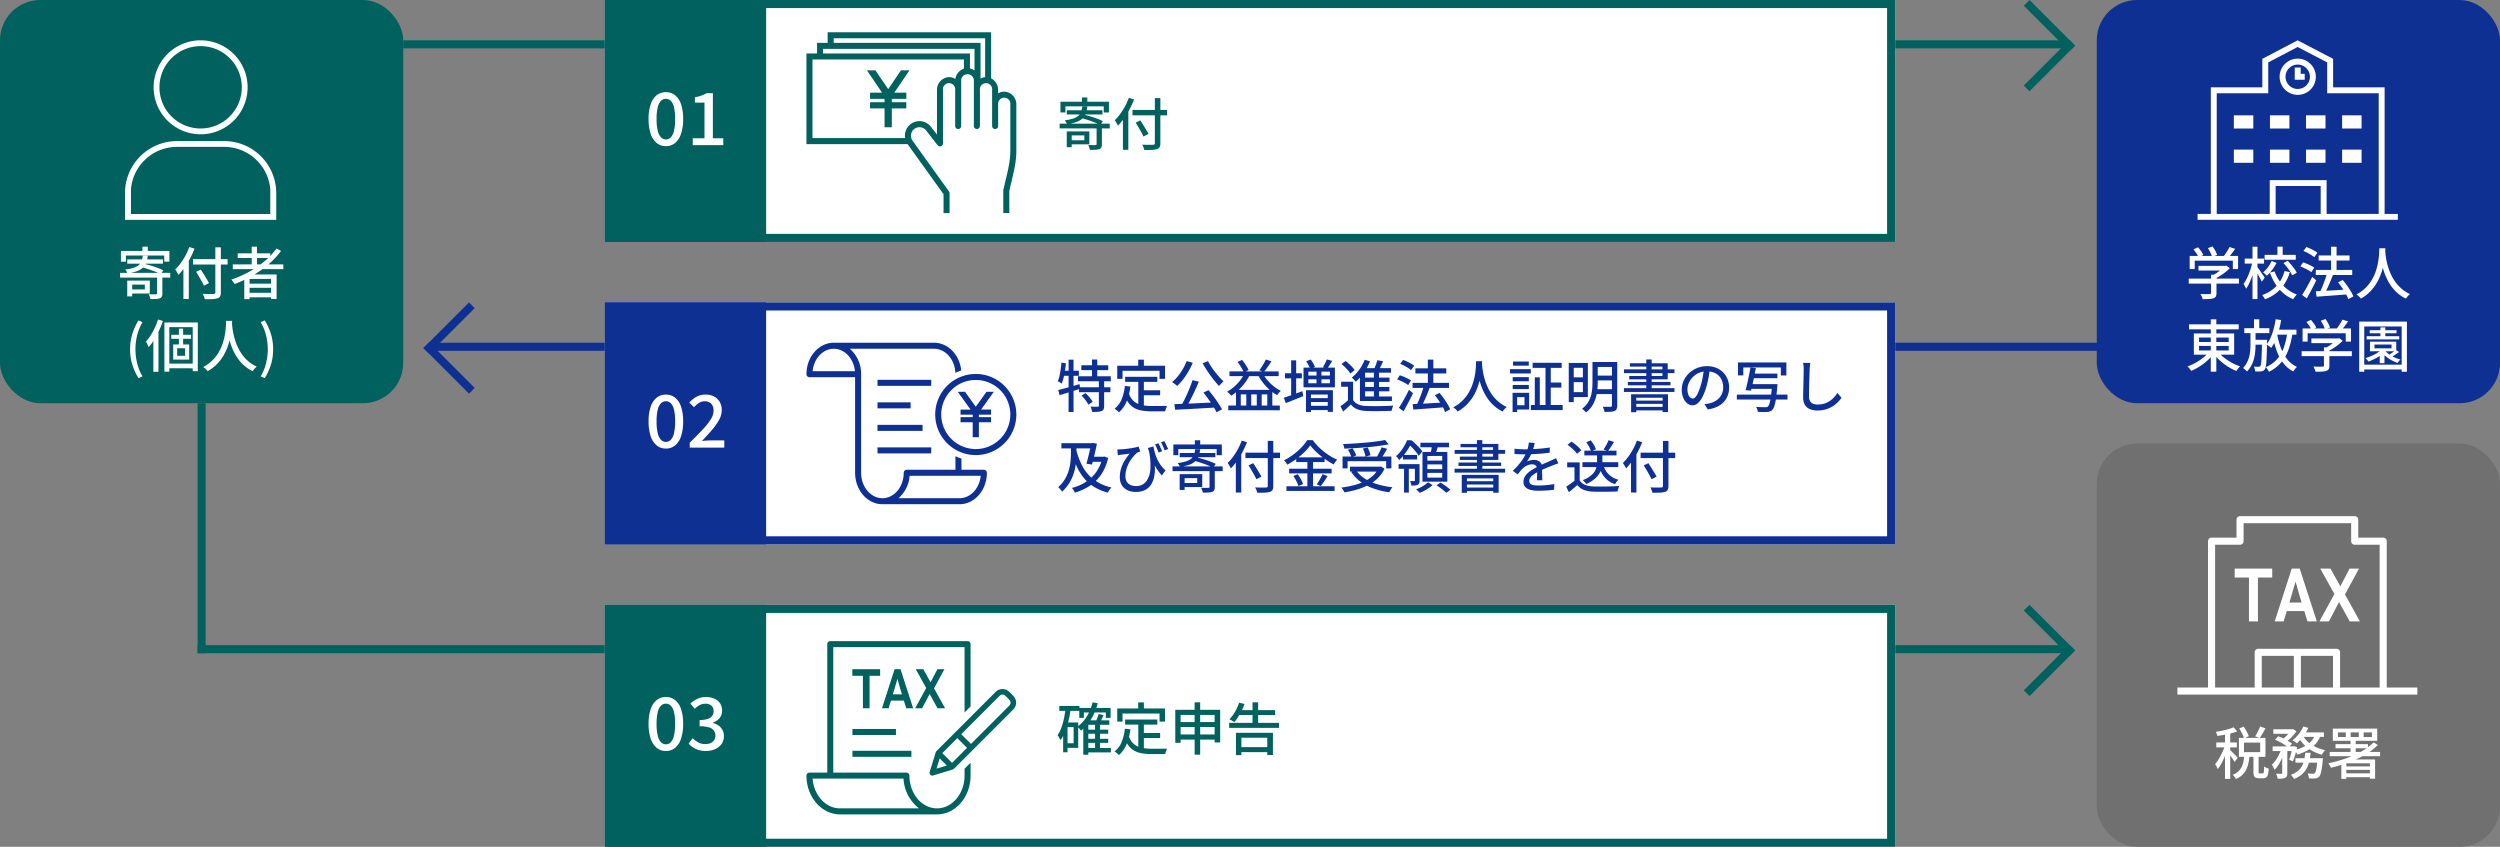
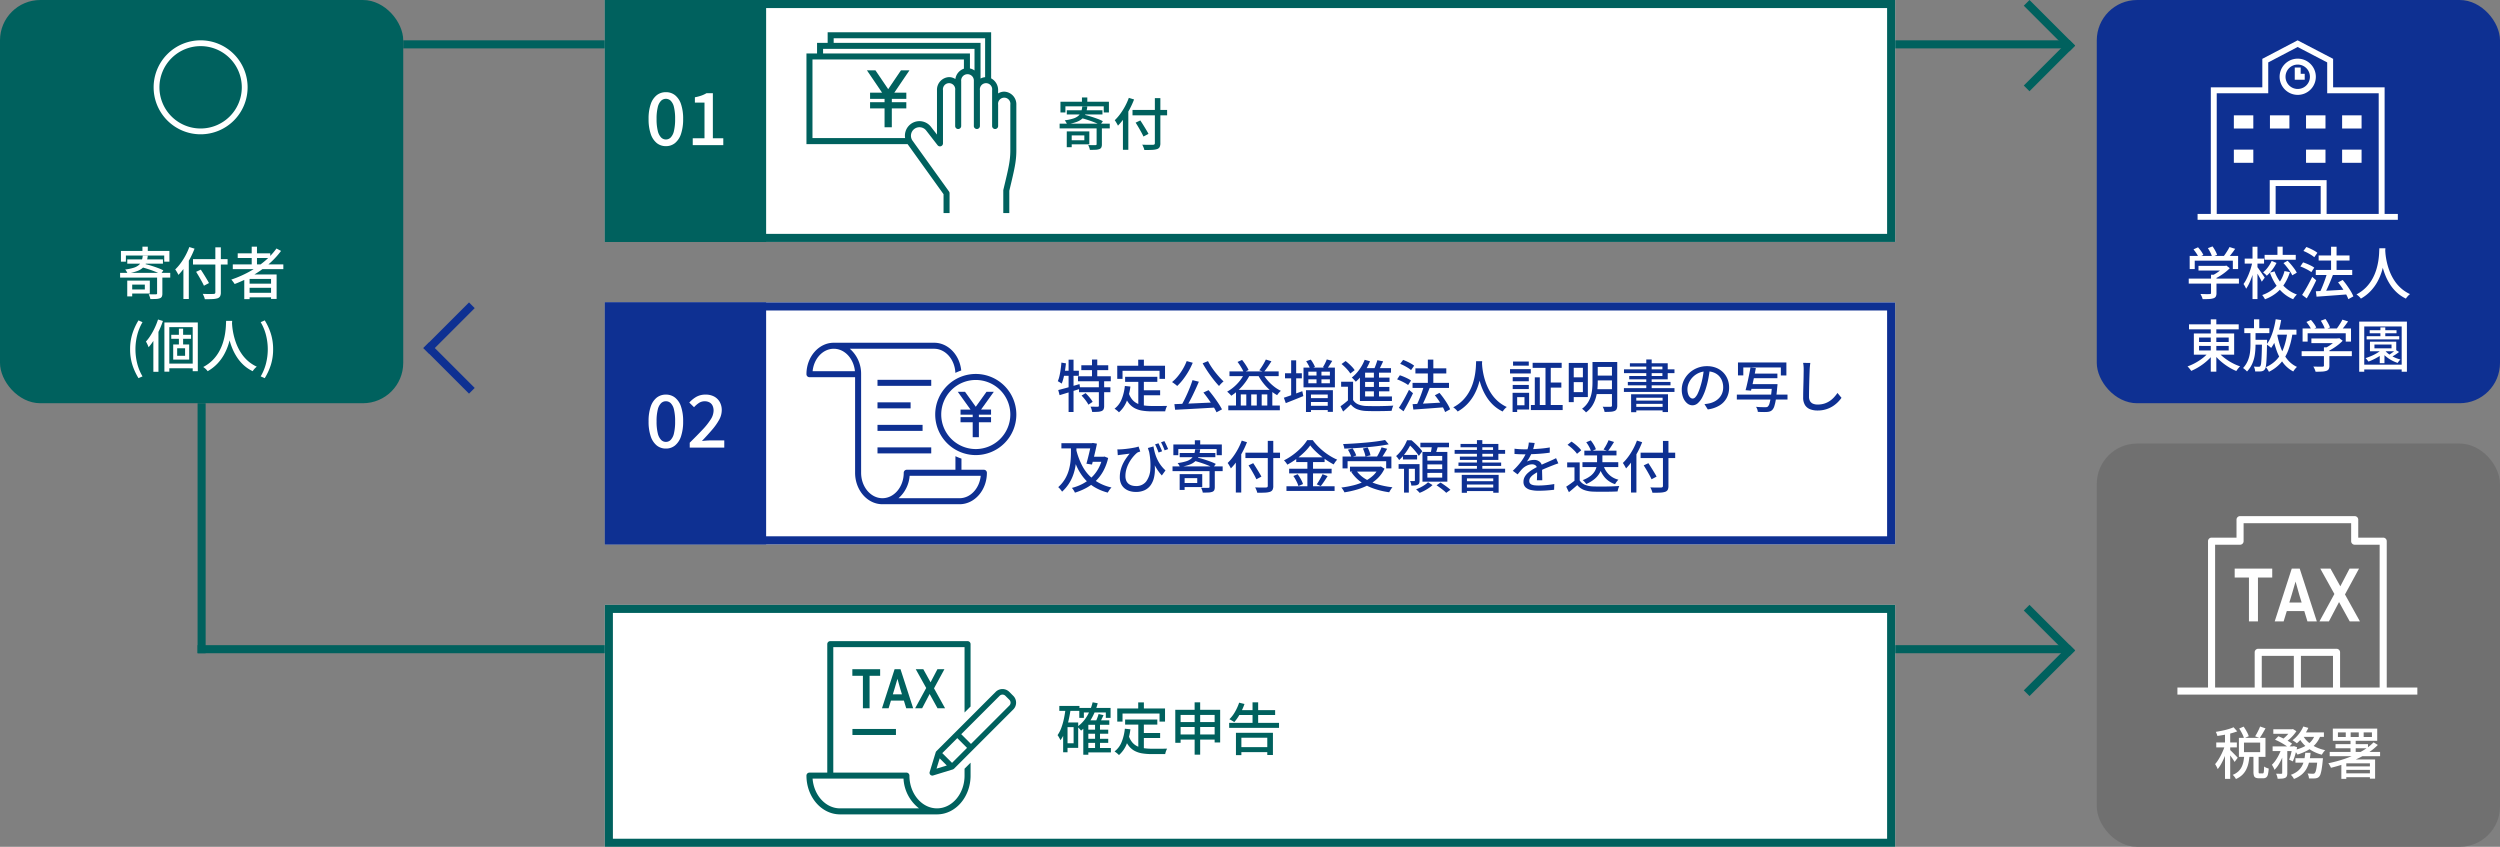
<svg xmlns="http://www.w3.org/2000/svg" width="620" height="210" viewBox="0 0 620 210">
  <rect x="0" y="0" width="620" height="210" fill="#808080" stroke="none" />
  <defs>
    <clipPath id="clip-path">
      <rect id="Rectangle_95" data-name="Rectangle 95" width="52.053" height="44.84" fill="#00615e" />
    </clipPath>
    <clipPath id="clip-path-2">
      <rect id="Rectangle_100" data-name="Rectangle 100" width="52.053" height="40.047" fill="#0e3092" />
    </clipPath>
    <clipPath id="clip-path-3">
      <rect id="Rectangle_89" data-name="Rectangle 89" width="37.507" height="44.519" fill="#fff" />
    </clipPath>
    <clipPath id="clip-path-4">
      <rect id="Rectangle_112" data-name="Rectangle 112" width="59.5" height="44.259" fill="#fff" />
    </clipPath>
    <clipPath id="clip-path-5">
      <rect id="Rectangle_121" data-name="Rectangle 121" width="49.667" height="44.519" fill="#fff" />
    </clipPath>
    <clipPath id="clip-path-6">
      <rect id="Rectangle_94" data-name="Rectangle 94" width="51.994" height="42.966" fill="#00615e" />
    </clipPath>
  </defs>
  <g id="Group_251" data-name="Group 251" transform="translate(-1598 -3805)">
    <rect id="Rectangle_80" data-name="Rectangle 80" width="413" height="2" transform="translate(1698 3815)" fill="#00615e" />
    <g id="Group_86" data-name="Group 86" transform="translate(-1656.958 1581.149) rotate(-45)">
      <rect id="Rectangle_81" data-name="Rectangle 81" width="2" height="16" transform="translate(1083 4230)" fill="#00615e" />
      <rect id="Rectangle_82" data-name="Rectangle 82" width="2" height="16" transform="translate(1085 4244) rotate(90)" fill="#00615e" />
    </g>
-     <rect id="Rectangle_84" data-name="Rectangle 84" width="415" height="2" transform="translate(1705 3890)" fill="#0e3092" />
    <g id="Group_86-2" data-name="Group 86" transform="translate(1714.314 3902.627) rotate(-135)">
      <rect id="Rectangle_81-2" data-name="Rectangle 81" width="2" height="16" transform="translate(14 0)" fill="#0e3092" />
      <rect id="Rectangle_82-2" data-name="Rectangle 82" width="2" height="16" transform="translate(0 2) rotate(-90)" fill="#0e3092" />
    </g>
    <g id="Rectangle_86" data-name="Rectangle 86" transform="translate(1748 3805)" fill="#fff" stroke="#00615e" stroke-width="2">
      <rect width="320" height="60" stroke="none" />
      <rect x="1" y="1" width="318" height="58" fill="none" />
    </g>
    <rect id="Rectangle_101" data-name="Rectangle 101" width="40" height="60" transform="translate(1748 3805)" fill="#00615e" />
    <path id="Path_206" data-name="Path 206" d="M5.142.244A3.521,3.521,0,0,1,2.858-.535a4.923,4.923,0,0,1-1.487-2.28A11.269,11.269,0,0,1,.849-6.493a11.058,11.058,0,0,1,.523-3.655,4.768,4.768,0,0,1,1.487-2.234,3.59,3.59,0,0,1,2.283-.756,3.569,3.569,0,0,1,2.278.756A4.761,4.761,0,0,1,8.9-10.148a11.136,11.136,0,0,1,.519,3.655A11.348,11.348,0,0,1,8.9-2.815,4.917,4.917,0,0,1,7.42-.535,3.5,3.5,0,0,1,5.142.244Zm0-1.652a1.666,1.666,0,0,0,1.194-.5A3.419,3.419,0,0,0,7.141-3.53,12.279,12.279,0,0,0,7.43-6.493,12.026,12.026,0,0,0,7.141-9.44a3.234,3.234,0,0,0-.806-1.575,1.707,1.707,0,0,0-1.194-.478,1.712,1.712,0,0,0-1.189.478,3.26,3.26,0,0,0-.82,1.575,11.677,11.677,0,0,0-.3,2.947,11.922,11.922,0,0,0,.3,2.963,3.446,3.446,0,0,0,.82,1.621A1.671,1.671,0,0,0,5.142-1.408ZM11.8,0V-1.713h2.915v-8.848H12.332v-1.315a10.666,10.666,0,0,0,1.627-.425,7.189,7.189,0,0,0,1.265-.593H16.79V-1.713h2.586V0Z" transform="translate(1758 3841)" fill="#fff" />
    <path id="Path_209" data-name="Path 209" d="M6.323-11.822H7.652v1.813H6.323ZM.993-10.771H13.012v2.66H11.728V-9.628H2.222v1.517H.993ZM2.565-8.662h8.844v1.055H2.565ZM6.4-9.575h1.25A7.265,7.265,0,0,1,7.283-7.9a3.254,3.254,0,0,1-.8,1.25,4.261,4.261,0,0,1-1.472.881,12.07,12.07,0,0,1-2.381.583,2.439,2.439,0,0,0-.247-.506,3.034,3.034,0,0,0-.338-.466A11.828,11.828,0,0,0,4.159-6.6a3.6,3.6,0,0,0,1.275-.674A2.41,2.41,0,0,0,6.1-8.24,5.406,5.406,0,0,0,6.4-9.575ZM6.1-6.739l.639-.827q.788.167,1.681.439t1.719.579a12.092,12.092,0,0,1,1.376.6l-.673.938a11.349,11.349,0,0,0-1.33-.614q-.8-.319-1.7-.613T6.1-6.739ZM.787-5.329H13.219v1.167H.787Zm9.173.786h1.308V-.225a1.85,1.85,0,0,1-.134.785.874.874,0,0,1-.513.42,3.263,3.263,0,0,1-.944.161q-.573.027-1.388.027a3.093,3.093,0,0,0-.16-.6A5.683,5.683,0,0,0,7.879-.03q.4.014.765.021t.642,0l.388,0A.474.474,0,0,0,9.9-.076a.222.222,0,0,0,.06-.18Zm-7.4,1.127H3.783V.5H2.555Zm.585,0H8.153V-.208H3.14V-1.216H6.916v-1.2H3.14ZM18.864-8.742h8.579V-7.4H18.864Zm5.542-2.914h1.363V-.519a2.075,2.075,0,0,1-.19,1.013,1.141,1.141,0,0,1-.641.483,4.8,4.8,0,0,1-1.221.192q-.772.041-1.923.027a2.278,2.278,0,0,0-.116-.424Q21.591.538,21.486.3a4.178,4.178,0,0,0-.21-.421q.573.022,1.122.033t.965,0q.416-.007.577-.007a.6.6,0,0,0,.36-.1.41.41,0,0,0,.106-.322ZM19.637-5.588,20.8-6.133q.35.527.733,1.141T22.261-3.8q.35.578.564,1l-1.25.66q-.191-.44-.518-1.035t-.7-1.235Q19.98-5.046,19.637-5.588ZM16.486-7.877l1.323-1.329.016.022V1.148H16.486Zm1.464-3.857,1.3.4a21.62,21.62,0,0,1-1.1,2.411,21.4,21.4,0,0,1-1.373,2.243,14.643,14.643,0,0,1-1.523,1.849,4.373,4.373,0,0,0-.213-.419q-.145-.259-.3-.515a4.408,4.408,0,0,0-.284-.415,12.171,12.171,0,0,0,1.355-1.56,15.961,15.961,0,0,0,1.206-1.912A15.838,15.838,0,0,0,17.95-11.734Z" transform="translate(1860 3841)" fill="#00615e" />
    <g id="Group_78" data-name="Group 78" transform="translate(1798 3813)">
      <path id="Path_168" data-name="Path 168" d="M70.532,45.752l-3.163-4.671H65.257l3.762,5.542H66.036v1.531h3.595v.837H66.036v1.531h3.595V55.2h1.8V50.521h3.595V48.991H71.434v-.837h3.595V46.623H72.046l3.762-5.542H73.7Z" transform="translate(-50.26 -31.64)" fill="#00615e" />
      <g id="Group_77" data-name="Group 77">
        <g id="Group_76" data-name="Group 76" clip-path="url(#clip-path)">
          <path id="Path_169" data-name="Path 169" d="M49.048,14.729a2.813,2.813,0,0,0-1.511.445v-.8a3.276,3.276,0,0,0-1.734-2.94V0H5.258V2.629H2.629V5.258H0V27.741H25.083L34,40.162V44.84h1.494V39.922a.747.747,0,0,0-.14-.435L26.3,26.874a2.11,2.11,0,0,1,3.39-2.511l2.833,3.651a.747.747,0,0,0,1.337-.458V14.379a1.528,1.528,0,1,1,3.022,0v8.873a.747.747,0,1,0,1.494,0v-11.1a1.575,1.575,0,1,1,3.139-.117v11.1a.757.757,0,1,0,1.507.117V14.379a1.528,1.528,0,1,1,3.022,0v8.873h0a.747.747,0,1,0,1.494,0V17.973a1.528,1.528,0,1,1,3.022.005V29.27c0,2.6-.448,4.464-1.646,9.453l-.079.328a.743.743,0,0,0-.021.174V44.84h1.494V39.314l.058-.242c1.228-5.115,1.688-7.028,1.688-9.8V17.978a3.138,3.138,0,0,0-3-3.249M36.928,11.6a2.817,2.817,0,0,0-1.557-.475,3.138,3.138,0,0,0-3,3.249v11l-1.5-1.928a3.6,3.6,0,0,0-6.4,2.8H1.494V6.752H39.051v2.28A3.179,3.179,0,0,0,36.928,11.6m3.617-2.632V5.258H4.123V4.123H41.68V9.474a3.1,3.1,0,0,0-1.135-.5m2.629,2.511V2.629H6.752V1.494H44.309v9.648a2.811,2.811,0,0,0-1.135.343" fill="#00615e" />
        </g>
      </g>
    </g>
    <g id="Rectangle_85" data-name="Rectangle 85" transform="translate(1748 3880)" fill="#fff" stroke="#0e3092" stroke-width="2">
      <rect width="320" height="60" stroke="none" />
      <rect x="1" y="1" width="318" height="58" fill="none" />
    </g>
    <path id="Path_210" data-name="Path 210" d="M6.167-10.422h6.676V-9.21H6.167ZM5.339-7.689h8.137v1.235H5.339ZM5.6-4.956h7.775v1.228H5.6ZM8.814-11.83h1.308v4.815H8.814Zm1.7,5.219h1.314V-.369A2.14,2.14,0,0,1,11.7.475a.928.928,0,0,1-.511.465,3.123,3.123,0,0,1-.951.188q-.58.038-1.382.038A4.072,4.072,0,0,0,8.7.5a4.223,4.223,0,0,0-.257-.655q.584.014,1.1.018t.689,0a.408.408,0,0,0,.228-.054.243.243,0,0,0,.06-.194ZM6.23-2.9l.993-.605q.337.319.673.7t.628.771a4.652,4.652,0,0,1,.452.7L7.916-.64a4.852,4.852,0,0,0-.42-.715q-.274-.4-.605-.8T6.23-2.9ZM.444-4.272q.675-.166,1.536-.4T3.8-5.184l1.916-.56L5.893-4.58q-1.322.418-2.676.837T.778-3ZM3.011-11.81H4.238V1.176H3.011Zm-1.781.733,1.125.187q-.1.924-.245,1.847T1.764-7.306A9.624,9.624,0,0,1,1.3-5.862a3.444,3.444,0,0,0-.283-.2Q.839-6.171.652-6.285a3.156,3.156,0,0,0-.321-.174A7.567,7.567,0,0,0,.755-7.795q.171-.753.29-1.6T1.23-11.077Zm.219,2.011H5.56V-7.8H1.217Zm15.58,1.506h7.985v1.267H17.029Zm3.965,3.348h4.72v1.245h-4.72ZM20.3-6.867h1.377V.083L20.3-.1ZM16.964-5.28l1.377.142a14.583,14.583,0,0,1-.966,3.744A7.106,7.106,0,0,1,15.5,1.256,3.394,3.394,0,0,0,15.2.961Q15,.786,14.78.62T14.407.354a5.477,5.477,0,0,0,1.755-2.326A12.072,12.072,0,0,0,16.964-5.28ZM17.932-3.5a4.87,4.87,0,0,0,.909,1.652,3.755,3.755,0,0,0,1.294.962,5.88,5.88,0,0,0,1.623.449,14.189,14.189,0,0,0,1.894.12h1.373q.455,0,.925,0l.868-.008q.4,0,.634-.012a2.939,2.939,0,0,0-.2.4,4.9,4.9,0,0,0-.176.5q-.075.253-.112.451H23.583A14.571,14.571,0,0,1,21.309.844a6.094,6.094,0,0,1-1.877-.6A4.649,4.649,0,0,1,17.947-1a7.057,7.057,0,0,1-1.1-2.107Zm2.344-8.31h1.408v2.389H20.276Zm-5.2,1.517H26.927v3.257H25.566v-2H16.387v2H15.081ZM33.745-6.727l1.569.391q-.331.8-.725,1.659t-.8,1.7q-.411.846-.828,1.61t-.8,1.389L30.923-.367Q31.3-1.009,31.7-1.8t.776-1.644q.379-.853.707-1.7T33.745-6.727ZM29.25-.775l2.189-.082Q32.656-.9,34.025-.963t2.8-.128l2.825-.131L39.612.059,35.949.274Q34.1.38,32.426.469t-3,.154Zm7.194-2.877,1.274-.59q.633.745,1.271,1.6t1.182,1.68A16.441,16.441,0,0,1,41.055.52L39.7,1.246A14.153,14.153,0,0,0,38.852-.27q-.536-.853-1.166-1.744T36.444-3.652Zm-4.145-7.8,1.5.418a17.207,17.207,0,0,1-1.084,2.181,18.806,18.806,0,0,1-1.334,1.98,13.077,13.077,0,0,1-1.445,1.6,2.877,2.877,0,0,0-.365-.326q-.235-.182-.481-.361t-.428-.285A9.844,9.844,0,0,0,30.1-7.682a13.922,13.922,0,0,0,1.249-1.8A13.28,13.28,0,0,0,32.3-11.451Zm5.285.011a13.818,13.818,0,0,0,.788,1.353q.458.7.988,1.372T40.424-7.45q.535.592,1.017,1.034-.174.136-.386.337t-.405.414q-.193.213-.328.394-.492-.515-1.034-1.182T38.2-7.869q-.542-.749-1.042-1.525t-.9-1.51ZM42.615-.428H55.4V.746H42.615ZM42.909-8.9h12.2v1.18h-12.2Zm1.619,4.582h9.007V.176H52.292V-3.185H50.9V.176h-1.22V-3.185H48.3V.176h-1.22V-3.185H45.716V.176H44.528Zm.382-6.92,1.128-.505q.318.389.628.836t.567.878a6.976,6.976,0,0,1,.411.785l-1.187.6a6.518,6.518,0,0,0-.389-.815q-.25-.452-.552-.923T44.91-11.232Zm7.013-.6,1.389.427q-.434.7-.936,1.419t-.921,1.222l-1.153-.4q.283-.356.587-.823t.578-.95Q51.74-11.428,51.923-11.834Zm-5.2,3.243,1.317.4a12.075,12.075,0,0,1-1.265,2.1A14.209,14.209,0,0,1,45.16-4.28a12.666,12.666,0,0,1-1.8,1.424,2.922,2.922,0,0,0-.287-.326q-.188-.19-.388-.379a3.589,3.589,0,0,0-.357-.3,10.7,10.7,0,0,0,2.551-2.015A10.036,10.036,0,0,0,46.719-8.591Zm4.347.012A9.334,9.334,0,0,0,52.247-6.8a11.407,11.407,0,0,0,1.6,1.574,9.173,9.173,0,0,0,1.808,1.152,3.811,3.811,0,0,0-.325.313q-.181.192-.339.393a4.366,4.366,0,0,0-.263.366,10.354,10.354,0,0,1-1.856-1.32,12.794,12.794,0,0,1-1.663-1.778,13.041,13.041,0,0,1-1.3-2.045Zm10.862-2.836,1.132-.4a7.978,7.978,0,0,1,.617.932,5.656,5.656,0,0,1,.427.892l-1.2.453a5.227,5.227,0,0,0-.4-.907Q62.226-10.969,61.929-11.414Zm5.113-.447L68.4-11.5q-.315.517-.645,1.026t-.605.867l-1.064-.342a9.277,9.277,0,0,0,.529-.942A10.566,10.566,0,0,0,67.042-11.861ZM62.469-6.932v.985h5.344v-.985Zm0-1.9v.966h5.344v-.966Zm-1.2-1h7.785v4.894H61.272Zm3.223.651h1.228v3.737H64.5ZM61.881-4.225h6.676V1.151H67.28V-3.16H63.116V1.176H61.881Zm.67,3.863h5.357V.7H62.55Zm0-1.909h5.357V-1.3H62.55ZM56.683-8.432h4.175v1.253H56.683Zm1.523-3.211H59.45v9.2H58.206ZM56.4-2.367q.569-.18,1.313-.443T59.3-3.375q.838-.3,1.666-.612l.258,1.215q-1.124.464-2.266.92t-2.086.824ZM73.564-6.324v5.05H72.289V-5.095H70.6V-6.324Zm0,4.517A2.734,2.734,0,0,0,74.854-.714a5.692,5.692,0,0,0,2,.4q.6.022,1.463.029t1.806,0Q81.07-.3,81.966-.328t1.575-.084a3.312,3.312,0,0,0-.161.378q-.086.234-.154.479t-.105.44q-.612.03-1.433.047t-1.7.025q-.882.007-1.7,0T76.852.92A6.941,6.941,0,0,1,74.586.492,3.745,3.745,0,0,1,73.006-.7q-.441.435-.912.869t-1,.895L70.442-.247q.459-.321.978-.729t.99-.831ZM70.7-10.723l1.006-.741a11.12,11.12,0,0,1,.861.715q.438.4.806.8a5.256,5.256,0,0,1,.585.749l-1.088.832a4.965,4.965,0,0,0-.55-.767q-.355-.419-.78-.835T70.7-10.723Zm8.883-.948,1.441.287q-.321.693-.677,1.4t-.658,1.2l-1.1-.3q.188-.36.374-.811t.35-.921Q79.479-11.283,79.581-11.671ZM76.546-9.709H82.97v1.134H76.546V-2.1H75.264V-8.7l1-1.006Zm-.567,2.348H82.6v1.088H75.979Zm0,2.317h6.586V-3.95H75.979Zm-.715,2.371H83.2v1.127H75.264ZM78.725-9.21h1.267V-2.2H78.725Zm-2.282-2.568,1.322.378A14.221,14.221,0,0,1,76.8-9.478a15.224,15.224,0,0,1-1.214,1.74,10.861,10.861,0,0,1-1.352,1.407,3.747,3.747,0,0,0-.278-.33q-.18-.194-.371-.391a3.177,3.177,0,0,0-.342-.311,9.47,9.47,0,0,0,1.852-1.949A10.994,10.994,0,0,0,76.443-11.778ZM88.315-6.054h9.037v1.26H88.315Zm.706-3.592h7.663v1.261H89.022Zm3.084-2.17h1.362v6.671H92.106ZM88.328-.77l2.211-.11q1.261-.062,2.685-.145t2.841-.159l-.008,1.2Q94.7.12,93.344.223t-2.6.191L88.507.573Zm5.516-2.2,1.142-.6q.53.616,1.05,1.344t.948,1.436A8.117,8.117,0,0,1,97.634.506l-1.25.688a8.275,8.275,0,0,0-.6-1.292q-.406-.723-.909-1.476T93.844-2.967ZM91.1-5.192l1.457.4q-.308.8-.669,1.674t-.736,1.67q-.375.8-.713,1.416l-1.173-.4q.248-.473.506-1.068t.5-1.239q.247-.643.458-1.271T91.1-5.192Zm-5.856-5.572.732-.981q.473.174.988.415t.98.507a5.274,5.274,0,0,1,.764.518L87.94-9.213a5.807,5.807,0,0,0-.734-.537q-.449-.285-.965-.555A10.5,10.5,0,0,0,85.247-10.764Zm-.765,3.843.681-1.01q.472.148.995.369t1,.463a5.278,5.278,0,0,1,.781.474l-.727,1.115A5.642,5.642,0,0,0,86.458-6Q86-6.258,85.48-6.5A10.491,10.491,0,0,0,84.482-6.921ZM84.923.14q.362-.544.8-1.282T86.6-2.71q.446-.83.832-1.623l.992.846q-.342.734-.74,1.516T86.876-.43q-.413.759-.8,1.428Zm19.154-11.571h1.5q-.028.567-.1,1.476t-.258,2.034a17.484,17.484,0,0,1-.572,2.348,13.684,13.684,0,0,1-1.04,2.432A11.2,11.2,0,0,1,101.944-.85,10.375,10.375,0,0,1,99.5,1.058a3.309,3.309,0,0,0-.473-.542,4.814,4.814,0,0,0-.628-.5,9.45,9.45,0,0,0,2.392-1.759,9.917,9.917,0,0,0,1.583-2.127,11.734,11.734,0,0,0,.957-2.267,15.671,15.671,0,0,0,.5-2.174q.154-1.031.193-1.842T104.077-11.431Zm1.444.321q.014.249.058.829t.179,1.392a17.391,17.391,0,0,0,.4,1.765,14.507,14.507,0,0,0,.7,1.955,11.867,11.867,0,0,0,1.095,1.956,9.572,9.572,0,0,0,1.575,1.763,8.946,8.946,0,0,0,2.158,1.385,3.927,3.927,0,0,0-.581.538,4.012,4.012,0,0,0-.439.582,9.218,9.218,0,0,1-2.234-1.5A10.267,10.267,0,0,1,106.8-2.362a13.115,13.115,0,0,1-1.133-2.113,16.129,16.129,0,0,1-.729-2.116,18.96,18.96,0,0,1-.414-1.928q-.139-.891-.194-1.537t-.077-.932Zm12.573.086h7.2v1.259h-7.2ZM117.658-.559h7.884V.694h-7.884Zm4.384-5.579h3.173v1.259h-3.173Zm-.759-4.376h1.306V.169h-1.306Zm-2.653,3.09h1.243V.013H118.63Zm-5.477-.046h3.991v1.025h-3.991Zm.084-3.878h3.9v1.025h-3.9Zm-.084,5.81h3.991v1.026h-3.991Zm-.667-3.91h5.152v1.071h-5.152Zm1.291,5.859h3.444V.567h-3.444V-.5h2.295V-2.519h-2.295Zm-.655,0h1.133V1.17h-1.133ZM127.766-11h4.02v8.465h-4.02v-1.22h2.79V-9.792h-2.79Zm.016,3.578h3.279v1.19h-3.279Zm5.946-3.807h4.527V-10h-4.527Zm0,3.372h4.527v1.2h-4.527Zm-.068,3.383h4.576v1.2H133.66ZM127.053-11h1.235v9.732h-1.235Zm10.71-.23h1.314V-.44a2.111,2.111,0,0,1-.147.877.981.981,0,0,1-.515.478,3.132,3.132,0,0,1-.979.2q-.6.042-1.5.042a3.042,3.042,0,0,0-.1-.419Q135.76.5,135.666.271a2.827,2.827,0,0,0-.2-.4q.422.014.822.018t.706,0l.425,0A.394.394,0,0,0,137.69-.2a.351.351,0,0,0,.073-.251Zm-4.824,0h1.3V-6.2a18.773,18.773,0,0,1-.1,1.9,11.18,11.18,0,0,1-.4,2.015,7.574,7.574,0,0,1-.876,1.925,6.2,6.2,0,0,1-1.536,1.636,2.565,2.565,0,0,0-.277-.308q-.178-.174-.371-.339A2.288,2.288,0,0,0,130.34.38a5.8,5.8,0,0,0,1.409-1.472,6.429,6.429,0,0,0,.779-1.68,8.9,8.9,0,0,0,.334-1.747q.076-.872.076-1.689Zm9.575,8h9.149V1.2h-1.337V-2.362H143.8v3.58h-1.282Zm.666,1.58h7.637v.814H143.18Zm0,1.558h7.637V.778H143.18Zm3.1-11.756h1.337v7.7h-1.337Zm-4.067.943h9.382v3.972H142.05V-7.76h8.229v-2.323H142.21Zm-1.463,1.5h12.518v.947H140.747Zm.951,3.124h10.586v.845H141.7Zm-.971,1.532H153.27V-3.8H140.727Zm21.334-4.823q-.142,1.083-.36,2.277a21.3,21.3,0,0,1-.574,2.369,13.013,13.013,0,0,1-.945,2.416A5.038,5.038,0,0,1,159.043-1a2,2,0,0,1-1.309.517,2.043,2.043,0,0,1-1.3-.484,3.405,3.405,0,0,1-.981-1.361,5.173,5.173,0,0,1-.374-2.043,5.276,5.276,0,0,1,.479-2.22,5.976,5.976,0,0,1,1.332-1.859,6.337,6.337,0,0,1,1.992-1.276,6.425,6.425,0,0,1,2.453-.465,6.014,6.014,0,0,1,2.273.409,5.108,5.108,0,0,1,1.729,1.132,4.994,4.994,0,0,1,1.1,1.685,5.492,5.492,0,0,1,.384,2.059,5.408,5.408,0,0,1-.613,2.607,4.91,4.91,0,0,1-1.79,1.863,7.482,7.482,0,0,1-2.887.973l-.826-1.314q.368-.038.676-.088t.573-.108a5.277,5.277,0,0,0,1.283-.479,4.262,4.262,0,0,0,1.086-.818,3.659,3.659,0,0,0,.75-1.168,3.993,3.993,0,0,0,.275-1.52,4.4,4.4,0,0,0-.268-1.553A3.6,3.6,0,0,0,164.3-7.77a3.609,3.609,0,0,0-1.27-.839,4.576,4.576,0,0,0-1.715-.3,4.833,4.833,0,0,0-2.031.41,4.837,4.837,0,0,0-1.522,1.071A4.785,4.785,0,0,0,156.811-6a3.828,3.828,0,0,0-.325,1.49,3.748,3.748,0,0,0,.2,1.323,1.889,1.889,0,0,0,.5.777.918.918,0,0,0,.6.253.929.929,0,0,0,.639-.317,3.6,3.6,0,0,0,.648-1,12.677,12.677,0,0,0,.652-1.759,19.211,19.211,0,0,0,.534-2.146q.218-1.14.316-2.233Zm6.954-1.53h12.007v3.21h-1.376V-9.876h-9.309v1.981h-1.322Zm3.448,2.752h6.327V-7.2h-6.327Zm-.428,2.621h5.8v1.167h-5.8Zm-3.3,2.587H181.3v1.221H168.73Zm8.756-2.587h1.329l-.007.108q-.007.108-.015.241a1.439,1.439,0,0,1-.03.23q-.159,1.852-.333,3.029A11.538,11.538,0,0,1,178.043-.3a2.4,2.4,0,0,1-.5.939,1.555,1.555,0,0,1-.569.382,2.725,2.725,0,0,1-.733.141q-.363.03-.99.021t-1.311-.042A2.283,2.283,0,0,0,173.8.51a2.6,2.6,0,0,0-.307-.618q.715.062,1.355.079t.916.017a1.987,1.987,0,0,0,.391-.032.6.6,0,0,0,.276-.138,1.72,1.72,0,0,0,.412-.793,11.994,11.994,0,0,0,.342-1.715q.159-1.115.293-2.835Zm-5.371-4.115,1.322.126q-.16.915-.371,1.941t-.424,1.988q-.214.962-.4,1.672L170.9-4.236q.154-.542.316-1.232t.325-1.446q.162-.756.311-1.51T172.115-9.846Zm14.838-1.146q-.058.385-.1.807t-.059.8q-.022.577-.053,1.423t-.056,1.791q-.025.944-.042,1.863t-.017,1.641a2.18,2.18,0,0,0,.277,1.177,1.542,1.542,0,0,0,.762.626,3,3,0,0,0,1.1.189,5.41,5.41,0,0,0,1.661-.239,5.226,5.226,0,0,0,1.34-.643,5.989,5.989,0,0,0,1.068-.921,9.531,9.531,0,0,0,.851-1.075l1,1.212a8.415,8.415,0,0,1-.881,1.046,7.4,7.4,0,0,1-1.265,1.025,6.738,6.738,0,0,1-1.68.773,7.088,7.088,0,0,1-2.118.3,4.949,4.949,0,0,1-1.868-.326,2.572,2.572,0,0,1-1.25-1.04,3.5,3.5,0,0,1-.446-1.877q0-.6.014-1.352t.038-1.558q.024-.806.041-1.578T185.3-8.34q.014-.641.014-1.042,0-.444-.034-.859a5.36,5.36,0,0,0-.115-.767ZM4.865,10.351a17.3,17.3,0,0,0,1.652,4.394,10.1,10.1,0,0,0,2.814,3.242,11.469,11.469,0,0,0,4.322,1.908,3.382,3.382,0,0,0-.329.372q-.178.228-.333.464t-.26.433a12.436,12.436,0,0,1-3.486-1.471A10.218,10.218,0,0,1,6.7,17.418,13.147,13.147,0,0,1,4.9,14.376a23.4,23.4,0,0,1-1.221-3.762ZM1.228,8.911H8.92V10.2H1.228Zm10.188,3.366h.256l.241-.059.909.363a12.474,12.474,0,0,1-1.214,3.255A10.363,10.363,0,0,1,9.75,18.28a10.877,10.877,0,0,1-2.38,1.741A15.1,15.1,0,0,1,4.582,21.18a3.306,3.306,0,0,0-.2-.4q-.128-.216-.276-.427a2.607,2.607,0,0,0-.284-.347A12.217,12.217,0,0,0,6.4,19.034a9.985,9.985,0,0,0,2.22-1.551,9.125,9.125,0,0,0,1.715-2.165,10.19,10.19,0,0,0,1.077-2.8ZM8.626,8.911h.159l.233-.058,1.023.17q-.148.767-.354,1.664t-.429,1.806q-.223.909-.447,1.709L7.433,14q.168-.6.343-1.283t.335-1.357q.16-.676.292-1.271T8.626,9.06Zm0,3.366h3.083V13.53H8.362ZM3.593,9.288H4.954v1.994q0,.83-.061,1.78a15.342,15.342,0,0,1-.258,1.961,12.4,12.4,0,0,1-.587,2.035,10.362,10.362,0,0,1-1.038,2.008,9.944,9.944,0,0,1-1.618,1.87,3.268,3.268,0,0,0-.268-.39q-.17-.217-.355-.418a2.692,2.692,0,0,0-.335-.315A8.581,8.581,0,0,0,2.16,17.722,9.46,9.46,0,0,0,3.1,15.474a12.672,12.672,0,0,0,.4-2.215q.092-1.074.092-1.979Zm20.471.424q.1.647.292,1.388a10.649,10.649,0,0,0,.517,1.519,8.855,8.855,0,0,0,.856,1.548,8.671,8.671,0,0,0,1.314,1.491l-.908,1.258a11.937,11.937,0,0,1-1.384-1.86,16.079,16.079,0,0,1-1.12-2.25q-.5-1.233-.956-2.7Zm-8.954.728a5.276,5.276,0,0,0,.769,0q.481-.022,1.117-.088t1.288-.163q.653-.1,1.208-.213a6.262,6.262,0,0,0,.876-.236l.416,1.235q-.142.044-.354.115a2.413,2.413,0,0,0-.375.159,6.271,6.271,0,0,0-.649.6,8.9,8.9,0,0,0-.781.936A8.67,8.67,0,0,0,17.882,14a7.927,7.927,0,0,0-.558,1.444,5.917,5.917,0,0,0-.217,1.609,2.9,2.9,0,0,0,.208,1.163,1.978,1.978,0,0,0,.567.764,2.331,2.331,0,0,0,.83.424,3.578,3.578,0,0,0,.991.135,3.061,3.061,0,0,0,2.533-1.112A5.626,5.626,0,0,0,23.29,15.3a16.774,16.774,0,0,0-.413-4.731L24.169,12.8a14.552,14.552,0,0,1,.247,2.344,9.149,9.149,0,0,1-.209,2.224,5.468,5.468,0,0,1-.787,1.872,3.846,3.846,0,0,1-1.474,1.291A4.959,4.959,0,0,1,19.674,21a5.043,5.043,0,0,1-1.555-.232,3.712,3.712,0,0,1-1.261-.686,3.081,3.081,0,0,1-.844-1.14,3.911,3.911,0,0,1-.3-1.587,7.168,7.168,0,0,1,.2-1.742,8.26,8.26,0,0,1,.545-1.537,9.817,9.817,0,0,1,.782-1.362q.44-.641.914-1.21l-.723.09-.8.1q-.382.046-.619.081-.205.022-.391.05t-.413.072ZM25.3,8.93q.138.271.306.63t.328.713q.16.354.261.648l-.867.306q-.117-.325-.266-.685t-.3-.707q-.154-.347-.308-.624Zm1.46-.537q.232.407.494.979t.445,1.005l-.875.306q-.177-.478-.416-1.027a9.882,9.882,0,0,0-.475-.963Zm7.562-.215h1.329V9.991H34.323Zm-5.33,1.051H41.012v2.66H39.728V10.372H30.222v1.517H28.993Zm1.572,2.109h8.844v1.055H30.565Zm3.831-.914h1.25a7.265,7.265,0,0,1-.363,1.674,3.254,3.254,0,0,1-.8,1.25,4.261,4.261,0,0,1-1.472.881,12.07,12.07,0,0,1-2.381.583,2.439,2.439,0,0,0-.247-.506,3.034,3.034,0,0,0-.338-.466,11.828,11.828,0,0,0,2.115-.436,3.6,3.6,0,0,0,1.275-.674,2.41,2.41,0,0,0,.67-.969A5.406,5.406,0,0,0,34.4,10.425ZM34.1,13.261l.639-.827q.788.167,1.681.439t1.719.579a12.092,12.092,0,0,1,1.376.6l-.673.938a11.349,11.349,0,0,0-1.33-.614q-.8-.319-1.7-.613T34.1,13.261Zm-5.316,1.41H41.219v1.167H28.787Zm9.173.786h1.308v4.318a1.85,1.85,0,0,1-.134.785.874.874,0,0,1-.513.42,3.263,3.263,0,0,1-.944.161q-.573.027-1.388.027a3.093,3.093,0,0,0-.16-.6,5.682,5.682,0,0,0-.249-.594q.4.014.765.021t.642,0l.388,0a.474.474,0,0,0,.226-.068.222.222,0,0,0,.06-.18Zm-7.4,1.127h1.228V20.5H30.555Zm.585,0h5.013v3.208H31.14V18.784h3.776v-1.2H31.14Zm15.724-5.326h8.579V12.6H46.864Zm5.542-2.914h1.363V19.481a2.075,2.075,0,0,1-.19,1.013,1.141,1.141,0,0,1-.641.483,4.8,4.8,0,0,1-1.221.192q-.772.041-1.923.027a2.278,2.278,0,0,0-.116-.424q-.086-.235-.192-.475a4.177,4.177,0,0,0-.21-.421q.573.022,1.122.033t.965,0q.416-.007.577-.007a.6.6,0,0,0,.36-.1.41.41,0,0,0,.106-.322Zm-4.768,6.068,1.159-.544q.35.527.733,1.141t.733,1.192q.35.578.564,1l-1.25.66q-.191-.44-.518-1.035t-.7-1.235Q47.98,14.954,47.637,14.412Zm-3.151-2.289,1.323-1.329.016.022V21.148H44.486ZM45.95,8.266l1.3.4a21.621,21.621,0,0,1-1.1,2.411,21.4,21.4,0,0,1-1.373,2.243,14.643,14.643,0,0,1-1.523,1.849,4.373,4.373,0,0,0-.213-.419q-.145-.259-.3-.515a4.407,4.407,0,0,0-.284-.415,12.171,12.171,0,0,0,1.355-1.56,16.238,16.238,0,0,0,2.144-4ZM62.944,9.451a12.342,12.342,0,0,1-1.465,1.689,18.67,18.67,0,0,1-1.973,1.673,17.841,17.841,0,0,1-2.253,1.421,3.176,3.176,0,0,0-.223-.355q-.14-.2-.3-.386a3.081,3.081,0,0,0-.306-.325,14.723,14.723,0,0,0,2.33-1.442,16.7,16.7,0,0,0,2.015-1.776,10.772,10.772,0,0,0,1.423-1.8h1.364a14,14,0,0,0,1.265,1.494A15.67,15.67,0,0,0,66.323,11a15.469,15.469,0,0,0,1.634,1.137,13.45,13.45,0,0,0,1.668.86,4.586,4.586,0,0,0-.472.564q-.229.32-.4.617a18.412,18.412,0,0,1-1.634-.969q-.83-.549-1.606-1.18t-1.436-1.286A11.183,11.183,0,0,1,62.944,9.451Zm-3.479,2.965H66.5v1.173H59.465Zm-1.756,2.835H68.243v1.157H57.709ZM57.041,19.6H68.979V20.75H57.041Zm5.19-6.722h1.4v7.312h-1.4ZM58.75,17.045l1.071-.44q.277.367.544.806t.477.864a4.2,4.2,0,0,1,.3.772l-1.14.5a4.683,4.683,0,0,0-.282-.779q-.2-.44-.451-.891A9.51,9.51,0,0,0,58.75,17.045Zm7.234-.447,1.262.478q-.409.655-.862,1.328t-.841,1.142l-1-.427q.248-.34.513-.779t.512-.9Q65.819,16.98,65.984,16.6Zm4.968-4.385H83.064v2.944H81.772V13.371H72.2v1.785H70.952Zm1.842,2.523h7.631v1.228H72.794Zm8.7-6.619L82.4,9.19q-1.112.218-2.45.4T77.16,9.9q-1.452.131-2.922.221t-2.854.136a2.628,2.628,0,0,0-.112-.581,5.427,5.427,0,0,0-.188-.55q1.377-.054,2.817-.147t2.83-.217q1.39-.124,2.608-.288T81.491,8.117Zm-9.209,2.417,1.15-.33a7.638,7.638,0,0,1,.543.906,5.328,5.328,0,0,1,.366.86l-1.211.372a5.445,5.445,0,0,0-.342-.877A9.017,9.017,0,0,0,72.283,10.534Zm3.713-.3,1.182-.264a9.738,9.738,0,0,1,.435,1,4.955,4.955,0,0,1,.264.944l-1.245.308a5.639,5.639,0,0,0-.236-.958A9.135,9.135,0,0,0,76,10.234Zm4.632-.292,1.383.359q-.244.446-.519.9t-.548.869q-.273.413-.512.73l-1.076-.339q.224-.348.462-.787t.455-.9Q80.488,10.323,80.627,9.942Zm-.686,4.794h.284l.239-.052.893.547A8.11,8.11,0,0,1,79.7,17.578a9.966,9.966,0,0,1-2.324,1.687,15.282,15.282,0,0,1-2.82,1.139,23.5,23.5,0,0,1-3.138.695,3.174,3.174,0,0,0-.2-.393q-.132-.227-.284-.442a2.708,2.708,0,0,0-.288-.351,24.275,24.275,0,0,0,3.052-.567,14.207,14.207,0,0,0,2.681-.964,8.681,8.681,0,0,0,2.136-1.437,6.086,6.086,0,0,0,1.426-1.986Zm-5.653.866a7.359,7.359,0,0,0,2.123,2.05A12.3,12.3,0,0,0,79.5,19.066a20.352,20.352,0,0,0,3.832.775,3.041,3.041,0,0,0-.291.371q-.155.227-.291.454t-.227.415a19.5,19.5,0,0,1-3.895-.933A12.4,12.4,0,0,1,75.459,18.5a9.615,9.615,0,0,1-2.327-2.419ZM84.853,14.1h4.634V15.26H84.853Zm1.076-2.278h3.512v1.12H85.929Zm.27,2.923h1.188v6.414H86.2Zm2.694-.645H90.05v4.042a2.16,2.16,0,0,1-.086.664.715.715,0,0,1-.36.409,1.71,1.71,0,0,1-.657.176q-.389.034-.935.034a3.1,3.1,0,0,0-.111-.579,3.742,3.742,0,0,0-.2-.556q.364.014.641.014t.386-.006a.187.187,0,0,0,.134-.044.218.218,0,0,0,.031-.135Zm1.361-5.3h7.1V9.918h-7.1Zm1.735,5.376v1.166h3.679V14.167Zm0,2.105V17.45h3.679V16.272Zm0-4.2V13.23h3.679V12.076Zm-1.22-.994h6.173v7.362H90.769Zm2.375-1.709,1.5.178q-.179.63-.375,1.249t-.366,1.067l-1.167-.223q.082-.326.163-.725t.144-.807Q93.111,9.7,93.144,9.373ZM92.15,18.6l1.121.7a7.466,7.466,0,0,1-.922.729,11.833,11.833,0,0,1-1.127.678,9.977,9.977,0,0,1-1.149.523,5.619,5.619,0,0,0-.414-.446q-.263-.259-.468-.432a10.147,10.147,0,0,0,1.119-.493,9.954,9.954,0,0,0,1.054-.62A5.222,5.222,0,0,0,92.15,18.6Zm2.114.751.987-.677q.415.246.877.569t.884.642a8.013,8.013,0,0,1,.7.585l-1.054.752a5.826,5.826,0,0,0-.649-.593q-.407-.327-.868-.668T94.264,19.348ZM86.947,8.184h.733v.273h.391V8.8q-.289.6-.717,1.328a14.62,14.62,0,0,1-1.012,1.491A11.658,11.658,0,0,1,84.979,13.1a2.459,2.459,0,0,0-.208-.342q-.134-.19-.281-.369a1.7,1.7,0,0,0-.267-.272,8.892,8.892,0,0,0,1.192-1.263,11.114,11.114,0,0,0,.908-1.369A10.374,10.374,0,0,0,86.947,8.184Zm.126,0h.98q.468.387.981.873t.963.97a7.821,7.821,0,0,1,.724.884l-.844,1.149a10.718,10.718,0,0,0-.683-.938q-.425-.531-.916-1.052a9.113,9.113,0,0,0-.952-.886h-.253Zm13.441,8.58h9.149V21.2h-1.337V17.638H101.8v3.58h-1.282Zm.666,1.58h7.637v.814H101.18Zm0,1.558h7.637v.876H101.18Zm3.1-11.756h1.337v7.7h-1.337Zm-4.067.943h9.382v3.972H100.05V12.24h8.229V9.917H100.21Zm-1.463,1.5h12.518v.947H98.747Zm.951,3.124h10.586v.845H99.7Zm-.971,1.532H111.27V16.2H98.727ZM118.6,8.859q-.082.4-.225.985a10.1,10.1,0,0,1-.432,1.311,12.264,12.264,0,0,1-.576,1.2,9.738,9.738,0,0,1-.7,1.119,2.54,2.54,0,0,1,.546-.228,4.512,4.512,0,0,1,.645-.141,4.239,4.239,0,0,1,.6-.048,2.111,2.111,0,0,1,1.41.48,1.722,1.722,0,0,1,.568,1.394q0,.275,0,.684t.015.858q.011.449.022.879t.011.759h-1.338q.022-.261.033-.62t.018-.753q.007-.395.008-.757t0-.637a1.088,1.088,0,0,0-.371-.914,1.394,1.394,0,0,0-.866-.276,2.913,2.913,0,0,0-1.249.29,4.122,4.122,0,0,0-1.068.709,8.7,8.7,0,0,0-.611.673q-.309.376-.667.823l-1.2-.89a19.146,19.146,0,0,0,1.634-1.738,12.342,12.342,0,0,0,1.109-1.573,10.137,10.137,0,0,0,.7-1.422,8.772,8.772,0,0,0,.36-1.172,6.523,6.523,0,0,0,.167-1.117Zm-5,1.416q.557.078,1.231.117t1.178.039q.935,0,2.023-.045t2.2-.146q1.115-.1,2.114-.277l-.008,1.295q-.736.11-1.578.191t-1.709.129q-.867.049-1.667.07t-1.453.021q-.292,0-.691-.007t-.825-.032l-.818-.047Zm10.869,3.641q-.195.058-.449.146t-.509.183q-.255.1-.465.182-.712.277-1.656.669t-1.941.912a8.972,8.972,0,0,0-1.159.7,3.313,3.313,0,0,0-.76.734,1.391,1.391,0,0,0-.271.826.964.964,0,0,0,.162.581,1.039,1.039,0,0,0,.466.344,2.757,2.757,0,0,0,.73.169,8.93,8.93,0,0,0,.952.046q.852,0,1.912-.1t1.984-.269l-.046,1.42q-.494.062-1.168.122t-1.38.092q-.705.032-1.344.032a8.353,8.353,0,0,1-1.877-.194,2.731,2.731,0,0,1-1.332-.678,1.808,1.808,0,0,1-.493-1.352,2.467,2.467,0,0,1,.311-1.232,3.822,3.822,0,0,1,.826-1,8.012,8.012,0,0,1,1.141-.828q.626-.377,1.25-.692.662-.348,1.225-.6t1.061-.466q.5-.212.94-.418.357-.159.678-.307t.652-.316Zm5.981-.289h8.88v1.2h-8.88Zm.467-2.861h7.971V11.94h-7.971Zm3.154.555h1.323v2.166a7.044,7.044,0,0,1-.148,1.393,5.014,5.014,0,0,1-.564,1.471,5.468,5.468,0,0,1-1.21,1.424,8.382,8.382,0,0,1-2.083,1.26,2.15,2.15,0,0,0-.238-.32q-.155-.178-.321-.354a2.34,2.34,0,0,0-.324-.291,7.32,7.32,0,0,0,1.96-1.058,4.152,4.152,0,0,0,1.062-1.2,3.9,3.9,0,0,0,.442-1.218,6.679,6.679,0,0,0,.1-1.121Zm1.6,3.117a5.022,5.022,0,0,0,3.7,3.523,2.889,2.889,0,0,0-.3.328q-.162.2-.3.4a4.246,4.246,0,0,0-.237.384,5.722,5.722,0,0,1-2.528-1.64,7.29,7.29,0,0,1-1.455-2.759Zm-5.908-.762v5.05h-1.292V14.905h-1.812V13.676Zm0,4.47a2.8,2.8,0,0,0,1.322,1.089,5.862,5.862,0,0,0,2.007.4q.595.022,1.426.029t1.75-.008q.919-.015,1.788-.048t1.527-.084a4.1,4.1,0,0,0-.165.4q-.09.246-.158.5t-.105.456q-.6.03-1.4.048t-1.64.025q-.849.007-1.642,0t-1.4-.033a7.079,7.079,0,0,1-2.278-.426,3.965,3.965,0,0,1-1.627-1.195q-.483.427-.994.866t-1.084.9l-.672-1.37q.493-.315,1.055-.719t1.08-.82Zm-3.012-8.835.976-.793a10.061,10.061,0,0,1,.915.662q.466.376.866.767a5.479,5.479,0,0,1,.638.725l-1.051.876a4.963,4.963,0,0,0-.6-.736q-.386-.4-.843-.8A10.853,10.853,0,0,0,126.746,9.311Zm10.176-1.135,1.353.433q-.367.6-.773,1.214t-.746,1.04l-1.081-.389q.214-.32.452-.719t.447-.815Q136.785,8.524,136.922,8.176Zm-5.537.5,1.118-.46a8.864,8.864,0,0,1,.769,1.114,5.1,5.1,0,0,1,.5,1.082l-1.193.525a5.366,5.366,0,0,0-.463-1.1A8.838,8.838,0,0,0,131.385,8.676Zm13.479,2.582h8.578V12.6h-8.578Zm5.542-2.914h1.363V19.481a2.075,2.075,0,0,1-.19,1.013,1.141,1.141,0,0,1-.641.483,4.8,4.8,0,0,1-1.221.192q-.772.041-1.923.027a2.278,2.278,0,0,0-.116-.424q-.086-.235-.192-.475a4.175,4.175,0,0,0-.21-.421q.573.022,1.122.033t.965,0q.416-.007.577-.007a.6.6,0,0,0,.36-.1.41.41,0,0,0,.106-.322Zm-4.768,6.068,1.159-.544q.35.527.733,1.141t.733,1.192q.35.578.564,1l-1.25.66q-.191-.44-.518-1.035t-.7-1.235Q145.98,14.954,145.637,14.412Zm-3.151-2.289,1.323-1.329.016.022V21.148h-1.339Zm1.464-3.857,1.3.4a21.621,21.621,0,0,1-1.1,2.411,21.4,21.4,0,0,1-1.373,2.243,14.645,14.645,0,0,1-1.523,1.849,4.376,4.376,0,0,0-.213-.419q-.145-.259-.3-.515a4.4,4.4,0,0,0-.284-.415,12.171,12.171,0,0,0,1.355-1.56,16.238,16.238,0,0,0,2.144-4Z" transform="translate(1860 3906)" fill="#0e3092" />
    <g id="Group_81" data-name="Group 81" transform="translate(1798 3890)">
      <rect id="Rectangle_96" data-name="Rectangle 96" width="13.326" height="1.494" transform="translate(17.62 9.194)" fill="#0e3092" />
      <rect id="Rectangle_97" data-name="Rectangle 97" width="8.21" height="1.494" transform="translate(17.62 14.78)" fill="#0e3092" />
      <rect id="Rectangle_98" data-name="Rectangle 98" width="11.179" height="1.494" transform="translate(17.62 20.365)" fill="#0e3092" />
      <rect id="Rectangle_99" data-name="Rectangle 99" width="13.326" height="1.494" transform="translate(17.62 25.951)" fill="#0e3092" />
      <g id="Group_80" data-name="Group 80">
        <g id="Group_79" data-name="Group 79" clip-path="url(#clip-path-2)">
          <path id="Path_170" data-name="Path 170" d="M44,31.5H38.443V28.732a11.408,11.408,0,0,1-1.494-.6V31.5H24.874a.747.747,0,0,0-.747.747c0,3.478-2.371,6.307-5.285,6.307s-5.284-2.829-5.284-6.307V7.8a8.215,8.215,0,0,0-2.8-6.307h20.9c2.823,0,5.135,2.655,5.278,5.982a11.4,11.4,0,0,1,1.452-.592C38,3.013,35.132,0,31.664,0H6.779C3.042,0,0,3.5,0,7.8a.747.747,0,0,0,.747.747H12.064v23.7c0,4.3,3.04,7.8,6.778,7.8H37.973c3.738,0,6.778-3.5,6.778-7.8A.747.747,0,0,0,44,31.5M1.531,7.054c.311-3.127,2.545-5.56,5.248-5.56s4.937,2.433,5.248,5.56Zm36.442,31.5H22.827a8.118,8.118,0,0,0,2.763-5.56H43.221c-.31,3.127-2.545,5.56-5.248,5.56" transform="translate(-0.001)" fill="#0e3092" />
          <path id="Path_171" data-name="Path 171" d="M170.416,52.972l-2.656,3.706L165.1,52.972H163.3l3.158,4.4h-2.477v1.265h3.018v.614h-3.018v1.265h3.018v3.711h1.533V60.513h3.018V59.248h-3.018v-.614h3.018V57.37h-2.477l3.158-4.4Z" transform="translate(-125.768 -40.799)" fill="#0e3092" />
          <path id="Path_172" data-name="Path 172" d="M149.013,33.679a10.06,10.06,0,1,0,10.06,10.06,10.071,10.071,0,0,0-10.06-10.06m0,18.626a8.566,8.566,0,1,1,8.566-8.566,8.576,8.576,0,0,1-8.566,8.566" transform="translate(-107.02 -25.939)" fill="#0e3092" />
        </g>
      </g>
    </g>
    <rect id="Rectangle_102" data-name="Rectangle 102" width="40" height="60" transform="translate(1748 3880)" fill="#0e3092" />
    <path id="Path_207" data-name="Path 207" d="M5.142.244A3.521,3.521,0,0,1,2.858-.535a4.923,4.923,0,0,1-1.487-2.28A11.269,11.269,0,0,1,.849-6.493a11.058,11.058,0,0,1,.523-3.655,4.768,4.768,0,0,1,1.487-2.234,3.59,3.59,0,0,1,2.283-.756,3.569,3.569,0,0,1,2.278.756A4.761,4.761,0,0,1,8.9-10.148a11.136,11.136,0,0,1,.519,3.655A11.348,11.348,0,0,1,8.9-2.815,4.917,4.917,0,0,1,7.42-.535,3.5,3.5,0,0,1,5.142.244Zm0-1.652a1.666,1.666,0,0,0,1.194-.5A3.419,3.419,0,0,0,7.141-3.53,12.279,12.279,0,0,0,7.43-6.493,12.026,12.026,0,0,0,7.141-9.44a3.234,3.234,0,0,0-.806-1.575,1.707,1.707,0,0,0-1.194-.478,1.712,1.712,0,0,0-1.189.478,3.26,3.26,0,0,0-.82,1.575,11.677,11.677,0,0,0-.3,2.947,11.922,11.922,0,0,0,.3,2.963,3.446,3.446,0,0,0,.82,1.621A1.671,1.671,0,0,0,5.142-1.408ZM11.053,0V-1.21Q12.9-3.023,14.227-4.435a16.738,16.738,0,0,0,2.033-2.557,4.141,4.141,0,0,0,.708-2.158,2.849,2.849,0,0,0-.247-1.23,1.824,1.824,0,0,0-.746-.812,2.436,2.436,0,0,0-1.245-.291,2.506,2.506,0,0,0-1.423.437,6.253,6.253,0,0,0-1.185,1.033l-1.176-1.15a7.13,7.13,0,0,1,1.8-1.454A4.593,4.593,0,0,1,15-13.138a4.387,4.387,0,0,1,2.112.482A3.438,3.438,0,0,1,18.5-11.3a4.088,4.088,0,0,1,.495,2.049,4.946,4.946,0,0,1-.657,2.375,14.547,14.547,0,0,1-1.77,2.5q-1.113,1.293-2.493,2.741.512-.056,1.1-.1t1.071-.042H19.62V0Z" transform="translate(1758 3916)" fill="#fff" />
    <rect id="Rectangle_203" data-name="Rectangle 203" width="100" height="100" rx="10" transform="translate(1598 3805)" fill="#00615e" />
    <path id="Path_205" data-name="Path 205" d="M-14.677-11.822h1.329v1.813h-1.329Zm-5.33,1.051H-7.988v2.66H-9.272V-9.628h-9.506v1.517h-1.229Zm1.572,2.109h8.844v1.055h-8.844Zm3.831-.914h1.25A7.265,7.265,0,0,1-13.717-7.9a3.254,3.254,0,0,1-.8,1.25,4.261,4.261,0,0,1-1.472.881,12.07,12.07,0,0,1-2.381.583,2.439,2.439,0,0,0-.247-.506,3.034,3.034,0,0,0-.338-.466A11.828,11.828,0,0,0-16.841-6.6a3.6,3.6,0,0,0,1.275-.674,2.41,2.41,0,0,0,.67-.969A5.406,5.406,0,0,0-14.6-9.575ZM-14.9-6.739l.639-.827q.788.167,1.681.439t1.719.579a12.092,12.092,0,0,1,1.376.6l-.673.938a11.349,11.349,0,0,0-1.33-.614q-.8-.319-1.7-.613T-14.9-6.739Zm-5.316,1.41H-7.781v1.167H-20.213Zm9.173.786h1.308V-.225A1.85,1.85,0,0,1-9.866.56a.874.874,0,0,1-.513.42,3.263,3.263,0,0,1-.944.161q-.573.027-1.388.027a3.093,3.093,0,0,0-.16-.6,5.683,5.683,0,0,0-.249-.594q.4.014.765.021t.642,0l.388,0A.474.474,0,0,0-11.1-.076a.222.222,0,0,0,.06-.18Zm-7.4,1.127h1.228V.5h-1.228Zm.585,0h5.013V-.208H-17.86V-1.216h3.776v-1.2H-17.86ZM-2.136-8.742H6.442V-7.4H-2.136Zm5.542-2.914H4.768V-.519A2.075,2.075,0,0,1,4.578.494a1.141,1.141,0,0,1-.641.483,4.8,4.8,0,0,1-1.221.192Q1.944,1.21.793,1.2A2.278,2.278,0,0,0,.677.772Q.591.538.486.3a4.178,4.178,0,0,0-.21-.421Q.849-.1,1.4-.091t.965,0q.416-.007.577-.007A.6.6,0,0,0,3.3-.2.41.41,0,0,0,3.405-.52ZM-1.363-5.588-.2-6.133q.35.527.733,1.141T1.261-3.8q.35.578.564,1l-1.25.66Q.385-2.577.058-3.171t-.7-1.235Q-1.02-5.046-1.363-5.588ZM-4.514-7.877l1.323-1.329.016.022V1.148H-4.514Zm1.464-3.857,1.3.4a21.62,21.62,0,0,1-1.1,2.411A21.4,21.4,0,0,1-4.226-6.677,14.643,14.643,0,0,1-5.749-4.827a4.373,4.373,0,0,0-.213-.419q-.145-.259-.3-.515a4.408,4.408,0,0,0-.284-.415,12.171,12.171,0,0,0,1.355-1.56A15.961,15.961,0,0,0-3.988-9.648,15.838,15.838,0,0,0-3.05-11.734Zm10.782,4.3H20.266v1.174H7.732Zm1.222-2.736h8.069v1.159H8.954Zm2.361,7.511h6.444v1.031H11.315Zm0,2.271h6.444V.743H11.315Zm1.108-11.437h1.308v5.036H12.423Zm6.143.45,1.134.6A20.138,20.138,0,0,1,16.488-7.36a26.166,26.166,0,0,1-3.941,2.748A30.792,30.792,0,0,1,8.186-2.56a2.6,2.6,0,0,0-.224-.354q-.149-.2-.31-.411a3.849,3.849,0,0,0-.288-.336,27.076,27.076,0,0,0,4.354-1.9,23.388,23.388,0,0,0,3.839-2.605A17.724,17.724,0,0,0,18.566-11.372ZM10.58-4.932H18.6v6.06H17.221V-3.828H11.9V1.184H10.58ZM-15.656,20.784a15.053,15.053,0,0,1-1.527-3.341,12.653,12.653,0,0,1-.55-3.821,12.684,12.684,0,0,1,.55-3.824,15.028,15.028,0,0,1,1.527-3.344l1,.447a12.049,12.049,0,0,0-1.323,3.239,14.375,14.375,0,0,0-.43,3.482,14.359,14.359,0,0,0,.43,3.486,12.059,12.059,0,0,0,1.323,3.235ZM-9.231,6.97H-.944V19.054H-2.21V8.134h-5.8V19.168h-1.22Zm1.7,3.062h4.914v.992H-7.527Zm-1.056,7.141h7.022v1.165H-8.583Zm2.951-8.664h1.049v4.468H-5.632Zm-.426,4.861v1.871H-4.1V13.37Zm-.985-.947h3.965v3.763H-7.043Zm-3.764-6.187,1.215.364a22.083,22.083,0,0,1-.958,2.391,21.682,21.682,0,0,1-1.217,2.25,14.032,14.032,0,0,1-1.377,1.874q-.052-.16-.166-.427t-.249-.538a4.185,4.185,0,0,0-.245-.438,11.451,11.451,0,0,0,1.171-1.555,16.526,16.526,0,0,0,1.028-1.885A17.306,17.306,0,0,0-10.807,6.237Zm-1.159,3.606L-10.719,8.6l.014.015V19.2h-1.261ZM6.077,6.569h1.5q-.028.567-.1,1.476t-.258,2.034a17.483,17.483,0,0,1-.572,2.348,13.684,13.684,0,0,1-1.04,2.432A11.2,11.2,0,0,1,3.944,17.15,10.375,10.375,0,0,1,1.5,19.058a3.309,3.309,0,0,0-.473-.542,4.814,4.814,0,0,0-.628-.5,9.449,9.449,0,0,0,2.392-1.759A9.917,9.917,0,0,0,4.37,14.125a11.734,11.734,0,0,0,.957-2.267,15.672,15.672,0,0,0,.5-2.174q.154-1.031.193-1.842T6.077,6.569Zm1.444.321q.014.249.058.829t.179,1.392a17.39,17.39,0,0,0,.4,1.765,14.507,14.507,0,0,0,.7,1.955,11.868,11.868,0,0,0,1.095,1.956,9.572,9.572,0,0,0,1.575,1.763,8.946,8.946,0,0,0,2.158,1.385,3.928,3.928,0,0,0-.581.538,4.011,4.011,0,0,0-.439.582,9.218,9.218,0,0,1-2.234-1.5A10.267,10.267,0,0,1,8.8,15.638a13.115,13.115,0,0,1-1.133-2.113,16.129,16.129,0,0,1-.729-2.116,18.958,18.958,0,0,1-.414-1.928q-.139-.891-.194-1.537T6.25,7.014Zm8.135,13.894-1.006-.441a12.133,12.133,0,0,0,1.326-3.235,14.236,14.236,0,0,0,0-6.968A12.123,12.123,0,0,0,14.65,6.9l1.006-.447A14.768,14.768,0,0,1,17.186,9.8a12.75,12.75,0,0,1,.547,3.824,12.719,12.719,0,0,1-.547,3.821A14.792,14.792,0,0,1,15.656,20.784Z" transform="translate(1648 3878)" fill="#fff" />
    <g id="Group_67" data-name="Group 67" transform="translate(1629 3815)" clip-path="url(#clip-path-3)">
      <path id="Path_141" data-name="Path 141" d="M93.191,0A11.653,11.653,0,1,1,81.538,11.653,11.659,11.659,0,0,1,93.191,0m0,1.44A10.213,10.213,0,1,1,82.978,11.653,10.218,10.218,0,0,1,93.191,1.44" transform="translate(-74.438 0)" fill="#fff" fill-rule="evenodd" />
-       <path id="Path_142" data-name="Path 142" d="M0,306.521H37.507v-6.633a12.9,12.9,0,0,0-12.894-12.895H12.894A12.9,12.9,0,0,0,0,299.888v6.633Zm36.032-1.44H1.475v-6.1a11.462,11.462,0,0,1,11.419-10.552H24.613a11.462,11.462,0,0,1,11.419,10.552Z" transform="translate(0 -262.002)" fill="#fff" fill-rule="evenodd" />
    </g>
    <rect id="Rectangle_202" data-name="Rectangle 202" width="100" height="100" rx="10" transform="translate(2118 3805)" fill="#0e3092" />
    <path id="Path_212" data-name="Path 212" d="M-24.776-7.068h6.73v1.159h-6.73ZM-27.194-3.9h12.448v1.227H-27.194Zm5.527-.969h1.353V-.314a1.789,1.789,0,0,1-.163.848,1.026,1.026,0,0,1-.608.447,4.174,4.174,0,0,1-1.075.176q-.645.034-1.58.034a4.038,4.038,0,0,0-.228-.651,4.857,4.857,0,0,0-.325-.633l.967.025q.47.011.819.008t.489-.009a.514.514,0,0,0,.281-.071.255.255,0,0,0,.071-.205Zm3.2-2.2h.325l.286-.067.843.641a10.353,10.353,0,0,1-1.09.986,14.542,14.542,0,0,1-1.3.915,12.479,12.479,0,0,1-1.353.739A3.558,3.558,0,0,0-21.1-4.26q-.218-.227-.374-.369a9.663,9.663,0,0,0,1.151-.644,11.484,11.484,0,0,0,1.067-.78,6.15,6.15,0,0,0,.787-.759Zm-8.493-2.467H-14.95v3.259h-1.306V-8.355h-9.451v2.079h-1.251Zm9.871-2.2,1.413.445q-.461.672-.981,1.332t-.953,1.122l-1.07-.422q.278-.339.574-.771t.567-.878A8.867,8.867,0,0,0-17.087-11.73Zm-8.923.576,1.12-.511a9.8,9.8,0,0,1,.77.957,5.1,5.1,0,0,1,.55.94l-1.183.571a5.707,5.707,0,0,0-.527-.954Q-25.643-10.7-26.01-11.154Zm3.566-.3,1.159-.432a9.823,9.823,0,0,1,.67,1.07,5.718,5.718,0,0,1,.457,1.032l-1.236.483a5.806,5.806,0,0,0-.418-1.045A10.359,10.359,0,0,0-22.444-11.456ZM-8.378-9.8H-.65v1.222H-8.378Zm3.184-2.019h1.3v2.58h-1.3ZM-6.621-8.291l1.2.5A11.448,11.448,0,0,1-6.507-6.064a9.368,9.368,0,0,1-1.335,1.45,3.552,3.552,0,0,0-.425-.433q-.275-.243-.486-.4A7.031,7.031,0,0,0-7.53-6.762,8.548,8.548,0,0,0-6.621-8.291Zm2.917.538,1.027-.582q.443.446.887.976t.815,1.046A6.508,6.508,0,0,1-.4-5.369l-1.118.649a6.081,6.081,0,0,0-.54-.953Q-2.411-6.2-2.84-6.749A13.194,13.194,0,0,0-3.7-7.753ZM-5.914-5.7A10.511,10.511,0,0,0-4.644-3.27a9.329,9.329,0,0,0,1.871,1.98A8.535,8.535,0,0,0-.368.039Q-.512.175-.693.383t-.339.428a4.76,4.76,0,0,0-.263.4A8.946,8.946,0,0,1-3.777-.33,10.507,10.507,0,0,1-5.7-2.578,13.851,13.851,0,0,1-7.062-5.383Zm2.475-.079,1.336.269A12.082,12.082,0,0,1-3.384-2.7,9.374,9.374,0,0,1-5.4-.4,10.1,10.1,0,0,1-8.291,1.224,2.625,2.625,0,0,0-8.479.873Q-8.6.68-8.731.491A3.558,3.558,0,0,0-8.975.173a9.078,9.078,0,0,0,2.656-1.44,8.026,8.026,0,0,0,1.83-2.046A8.783,8.783,0,0,0-3.439-5.784Zm-9.876-3.081h4.8v1.236h-4.8Zm1.938-2.957h1.229V1.164h-1.229ZM-11.4-8.046l.787.269q-.158.84-.4,1.739t-.552,1.762a17.22,17.22,0,0,1-.662,1.609,8.181,8.181,0,0,1-.74,1.28,4,4,0,0,0-.288-.607q-.193-.341-.355-.577a7.63,7.63,0,0,0,.686-1.107q.332-.64.628-1.378t.526-1.5Q-11.548-7.324-11.4-8.046ZM-10.21-6.8q.132.148.393.516t.563.8q.3.437.556.812t.351.535l-.735,1q-.126-.295-.353-.718t-.488-.884q-.261-.461-.5-.858t-.392-.636Zm14.525.747h9.037v1.26H4.315Zm.706-3.592h7.663v1.261H5.022Zm3.084-2.17H9.468v6.671H8.106ZM4.328-.77,6.539-.88Q7.8-.942,9.224-1.026t2.841-.159l-.008,1.2Q10.7.12,9.344.223t-2.6.191L4.507.573Zm5.516-2.2,1.142-.6q.53.616,1.05,1.344t.948,1.436A8.117,8.117,0,0,1,13.634.506l-1.25.688a8.275,8.275,0,0,0-.6-1.292q-.406-.723-.909-1.476T9.844-2.967ZM7.1-5.192l1.457.4q-.308.8-.669,1.674t-.736,1.67q-.375.8-.713,1.416l-1.173-.4Q5.515-.9,5.772-1.5t.5-1.239q.247-.643.458-1.271T7.1-5.192ZM1.247-10.764l.732-.981q.473.174.988.415t.98.507a5.274,5.274,0,0,1,.764.518L3.94-9.213a5.807,5.807,0,0,0-.734-.537q-.449-.285-.965-.555A10.5,10.5,0,0,0,1.247-10.764ZM.482-6.921l.681-1.01q.473.148.995.369t1,.463a5.277,5.277,0,0,1,.781.474L3.208-5.511A5.642,5.642,0,0,0,2.458-6Q2-6.258,1.48-6.5A10.491,10.491,0,0,0,.482-6.921ZM.923.14q.362-.544.8-1.282T2.6-2.71q.446-.83.832-1.623l.992.846q-.342.734-.74,1.516T2.876-.43Q2.463.329,2.071,1ZM20.077-11.431h1.5q-.028.567-.1,1.476t-.258,2.034a17.483,17.483,0,0,1-.572,2.348,13.684,13.684,0,0,1-1.04,2.432A11.2,11.2,0,0,1,17.944-.85,10.375,10.375,0,0,1,15.5,1.058a3.309,3.309,0,0,0-.473-.542,4.814,4.814,0,0,0-.628-.5,9.449,9.449,0,0,0,2.392-1.759A9.917,9.917,0,0,0,18.37-3.875a11.734,11.734,0,0,0,.957-2.267,15.672,15.672,0,0,0,.5-2.174q.154-1.031.193-1.842T20.077-11.431Zm1.444.321q.014.249.058.829t.179,1.392a17.39,17.39,0,0,0,.4,1.765,14.507,14.507,0,0,0,.7,1.955,11.868,11.868,0,0,0,1.095,1.956A9.572,9.572,0,0,0,25.53-1.449,8.946,8.946,0,0,0,27.688-.064a3.927,3.927,0,0,0-.581.538,4.011,4.011,0,0,0-.439.582,9.218,9.218,0,0,1-2.234-1.5A10.267,10.267,0,0,1,22.8-2.362a13.115,13.115,0,0,1-1.133-2.113,16.129,16.129,0,0,1-.729-2.116,18.959,18.959,0,0,1-.414-1.928q-.139-.891-.194-1.537t-.077-.932ZM-27.127,7.439H-14.8V8.676H-27.127Zm5.4-1.249h1.376V19.176h-1.376Zm-.371,8,1.118.48a10.471,10.471,0,0,1-1.131,1.313,13.658,13.658,0,0,1-1.383,1.2A15.19,15.19,0,0,1-25.02,18.2a13.7,13.7,0,0,1-1.562.783q-.1-.166-.263-.374t-.332-.408a3.134,3.134,0,0,0-.324-.328,12.492,12.492,0,0,0,1.54-.659,14.37,14.37,0,0,0,1.5-.879A11.819,11.819,0,0,0-23.13,15.3,8.137,8.137,0,0,0-22.1,14.195Zm2.152.035a8.166,8.166,0,0,0,1.062,1.1,13.178,13.178,0,0,0,1.352,1.021,13.571,13.571,0,0,0,1.518.871,12.548,12.548,0,0,0,1.562.644,4.269,4.269,0,0,0-.333.34q-.181.2-.34.416t-.271.393a12.466,12.466,0,0,1-1.568-.778A15.4,15.4,0,0,1-18.5,17.207a13.852,13.852,0,0,1-1.388-1.2,11.755,11.755,0,0,1-1.138-1.3Zm-4.688-1.442v1.135h7.35V12.788Zm0-2.075v1.114h7.35V10.713ZM-25.924,9.7h9.994v5.251h-9.994ZM-13.416,8.39H-7.2V9.625h-6.213Zm2.3,2.883h2.544v1.212h-2.544Zm.107-5.078H-9.7V8.957h-1.308Zm1.99,5.078h1.259v.347a1.429,1.429,0,0,1-.014.22q-.026,1.726-.067,2.927t-.1,1.975a10.155,10.155,0,0,1-.142,1.207,1.566,1.566,0,0,1-.227.617,1.22,1.22,0,0,1-.387.372,1.5,1.5,0,0,1-.5.155,6.344,6.344,0,0,1-.661.037q-.407.006-.855-.008a3.8,3.8,0,0,0-.109-.617,2.219,2.219,0,0,0-.236-.595q.391.026.721.037t.492.011a.541.541,0,0,0,.242-.037.454.454,0,0,0,.181-.163,2.123,2.123,0,0,0,.191-.8q.074-.628.125-1.935t.083-3.493Zm3.141-2.509h5.4V9.993h-5.4Zm.245-2.594,1.361.2a26.235,26.235,0,0,1-.585,2.635,18.506,18.506,0,0,1-.826,2.371,9.694,9.694,0,0,1-1.075,1.915,3.175,3.175,0,0,0-.316-.285q-.2-.164-.425-.331t-.38-.265a7.738,7.738,0,0,0,1.011-1.72,15.1,15.1,0,0,0,.741-2.149A22.1,22.1,0,0,0-5.629,6.17Zm2.873,3.3,1.306.14A20.476,20.476,0,0,1-2.5,13.838a10.173,10.173,0,0,1-1.856,3.151,9.633,9.633,0,0,1-2.958,2.224,2.055,2.055,0,0,0-.188-.37q-.135-.22-.285-.439a3.1,3.1,0,0,0-.277-.355,8.034,8.034,0,0,0,2.736-1.924A8.653,8.653,0,0,0-3.651,13.29,17.582,17.582,0,0,0-2.756,9.472Zm-2.523.348a19.825,19.825,0,0,0,.949,3.488,10.126,10.126,0,0,0,1.589,2.822A6.626,6.626,0,0,0-.349,17.992a3.285,3.285,0,0,0-.327.329q-.177.2-.332.413a4.405,4.405,0,0,0-.259.393,7.462,7.462,0,0,1-2.5-2.113,11.431,11.431,0,0,1-1.639-3.1,25.483,25.483,0,0,1-1.025-3.889Zm-6.605-.8h1.259v3.444a18.437,18.437,0,0,1-.147,2.31,8.968,8.968,0,0,1-.6,2.267,6.959,6.959,0,0,1-1.366,2.095,3.749,3.749,0,0,0-.457-.454,6.383,6.383,0,0,0-.524-.408,6.181,6.181,0,0,0,1.206-1.88A7.858,7.858,0,0,0-12,14.406a16.918,16.918,0,0,0,.117-1.953ZM3.224,10.932h6.73v1.159H3.224ZM.806,14.1H13.254v1.227H.806Zm5.527-.969H7.687v4.552a1.789,1.789,0,0,1-.163.848,1.026,1.026,0,0,1-.608.447,4.174,4.174,0,0,1-1.075.176q-.645.034-1.58.034a4.038,4.038,0,0,0-.228-.651,4.857,4.857,0,0,0-.325-.633l.967.025q.47.011.819.008t.489-.009a.514.514,0,0,0,.281-.071.255.255,0,0,0,.071-.205Zm3.2-2.2H9.86l.286-.067.843.641a10.353,10.353,0,0,1-1.09.986,14.542,14.542,0,0,1-1.3.915,12.479,12.479,0,0,1-1.353.739A3.558,3.558,0,0,0,6.9,13.74q-.218-.227-.374-.369a9.663,9.663,0,0,0,1.151-.644,11.484,11.484,0,0,0,1.067-.78,6.15,6.15,0,0,0,.787-.759ZM1.042,8.465H13.05v3.259H11.744V9.645H2.293v2.079H1.042Zm9.871-2.2,1.413.445q-.461.672-.981,1.332t-.953,1.122l-1.07-.422q.278-.339.574-.771t.567-.878A8.867,8.867,0,0,0,10.913,6.27ZM1.99,6.846l1.12-.511a9.8,9.8,0,0,1,.77.957,5.1,5.1,0,0,1,.55.94L3.247,8.8a5.707,5.707,0,0,0-.527-.954Q2.357,7.3,1.99,6.846Zm3.566-.3,1.159-.432a9.823,9.823,0,0,1,.67,1.07,5.718,5.718,0,0,1,.457,1.032L6.607,8.7a5.806,5.806,0,0,0-.418-1.045A10.359,10.359,0,0,0,5.556,6.544ZM16.93,10.382h8.079v.79H16.93Zm.754-1.5H24.34v.773H17.684Zm2.656-.691h1.212v2.655H20.34Zm-.166,5.978h1.174v2.9H20.174Zm1.282-.26a4.963,4.963,0,0,0,1,.934,7.943,7.943,0,0,0,1.358.784,8.738,8.738,0,0,0,1.5.53,3.105,3.105,0,0,0-.374.4,4.61,4.61,0,0,0-.321.449,9.085,9.085,0,0,1-1.546-.675,8.56,8.56,0,0,1-1.406-.961,6.637,6.637,0,0,1-1.081-1.138Zm-.544-.472,1.019.367a7.436,7.436,0,0,1-1.287,1.15,13.021,13.021,0,0,1-1.594.974,16.043,16.043,0,0,1-1.665.748q-.075-.112-.209-.277t-.273-.325a2.44,2.44,0,0,0-.251-.258A15.141,15.141,0,0,0,18.27,15.2a11.094,11.094,0,0,0,1.5-.806A5.409,5.409,0,0,0,20.913,13.438Zm3.235.342.819.511a9.62,9.62,0,0,1-1,.718q-.538.339-.991.578l-.678-.464q.3-.179.638-.416t.662-.482Q23.921,13.98,24.148,13.78Zm-5.285-1.334v.944H23.1v-.944Zm-1.111-.72h6.518v2.39H17.751ZM15.082,6.76H26.916V19.184h-1.3V7.958H16.334V19.184H15.082Zm.787,10.672H26.324v1.2H15.869Z" transform="translate(2168 3878)" fill="#fff" />
    <rect id="Rectangle_204" data-name="Rectangle 204" width="100" height="100" rx="10" transform="translate(2118 3915)" fill="#707070" />
    <path id="Path_213" data-name="Path 213" d="M6.319-11.325l1.1-.475a12.482,12.482,0,0,1,.757,1.216A6.157,6.157,0,0,1,8.69-9.426l-1.164.533a6.97,6.97,0,0,0-.481-1.177A11.2,11.2,0,0,0,6.319-11.325ZM11.5-11.83l1.349.463q-.355.641-.736,1.285t-.722,1.11L10.274-9.4q.214-.336.446-.758t.438-.862A8.624,8.624,0,0,0,11.5-11.83ZM7.573-4.59h1.31a14.907,14.907,0,0,1-.261,1.8,6.8,6.8,0,0,1-.545,1.6A4.9,4.9,0,0,1,7.095.162,5.328,5.328,0,0,1,5.505,1.2,2.856,2.856,0,0,0,5.158.651,3.382,3.382,0,0,0,4.71.165,4.5,4.5,0,0,0,6.093-.68a3.792,3.792,0,0,0,.833-1.114,5.417,5.417,0,0,0,.441-1.322A13.558,13.558,0,0,0,7.573-4.59Zm2.282-.158h1.283V-.634a.833.833,0,0,0,.049.368q.049.074.231.074h.73a.217.217,0,0,0,.2-.115,1.355,1.355,0,0,0,.1-.484q.031-.368.045-1.119a1.734,1.734,0,0,0,.33.206,3.8,3.8,0,0,0,.425.181q.222.079.388.124A7.585,7.585,0,0,1,13.44.069a1.3,1.3,0,0,1-.417.73,1.189,1.189,0,0,1-.731.207H11.206a1.856,1.856,0,0,1-.84-.153.809.809,0,0,1-.4-.509,3.456,3.456,0,0,1-.108-.97ZM7.508-7.839v2.372H11.52V-7.839ZM6.248-9.005h6.588V-4.3H6.248ZM2.8-10.6h1.29V1.158H2.8ZM.633-7.876H5.739v1.237H.633Zm2.239.487.8.345q-.208.744-.5,1.547T2.526-3.909q-.349.783-.738,1.47a8.4,8.4,0,0,1-.8,1.181A4.34,4.34,0,0,0,.7-1.9Q.51-2.253.346-2.5a7.7,7.7,0,0,0,.746-1q.37-.581.711-1.246t.616-1.345A13.269,13.269,0,0,0,2.872-7.389Zm2.054-4.253.907,1.02a14.355,14.355,0,0,1-1.513.483q-.837.221-1.72.381T.9-9.481a2.676,2.676,0,0,0-.153-.514,4.748,4.748,0,0,0-.228-.5q.782-.132,1.6-.3t1.553-.39A10.417,10.417,0,0,0,4.926-11.642Zm-.873,5.63q.132.11.4.378l.579.58q.312.312.564.583t.357.395L5.181-3.035q-.126-.231-.345-.561t-.478-.692q-.259-.362-.5-.682t-.4-.515Zm10.73-5.134h4.69v1.127h-4.69ZM20.272-3.97h5.907v1.118H20.272ZM14.609-6.9H19.85v1.167H14.609Zm2.381.476h1.259V-.3a2.233,2.233,0,0,1-.105.758.829.829,0,0,1-.427.449,2.251,2.251,0,0,1-.762.182q-.454.038-1.1.038A3.4,3.4,0,0,0,15.713.5a4.075,4.075,0,0,0-.247-.624q.432.014.8.018t.5,0a.351.351,0,0,0,.169-.052.2.2,0,0,0,.049-.158Zm8.754,2.45h1.342l-.011.2q-.011.2-.033.34-.116,1.265-.255,2.082A9.115,9.115,0,0,1,26.5-.069a1.793,1.793,0,0,1-.363.681,1.212,1.212,0,0,1-.426.3,2.152,2.152,0,0,1-.52.126q-.247.023-.667.028t-.9-.022a2.963,2.963,0,0,0-.109-.626,2.414,2.414,0,0,0-.246-.6q.422.04.781.054t.527.014a1.038,1.038,0,0,0,.274-.029.492.492,0,0,0,.2-.121,1.381,1.381,0,0,0,.263-.521A7.158,7.158,0,0,0,25.541-1.9q.109-.732.2-1.884ZM22.7-5.3h1.32a17.1,17.1,0,0,1-.3,2.035,7,7,0,0,1-.643,1.8,5.228,5.228,0,0,1-1.2,1.5,6.654,6.654,0,0,1-1.978,1.146,3.494,3.494,0,0,0-.338-.54,2.946,2.946,0,0,0-.436-.487,5.741,5.741,0,0,0,1.762-.967,4.259,4.259,0,0,0,1.037-1.271A5.8,5.8,0,0,0,22.455-3.6,14.175,14.175,0,0,0,22.7-5.3ZM15.2-8.557l.831-.852q.585.225,1.227.543t1.222.658a7.511,7.511,0,0,1,.956.648l-.885.955a7.417,7.417,0,0,0-.915-.666q-.563-.357-1.2-.7T15.2-8.557ZM19.516-6.9h.178l.186-.059.811.269q-.2.914-.485,1.877a12.419,12.419,0,0,1-.592,1.639l-.907-.439a11.137,11.137,0,0,0,.46-1.447q.219-.86.349-1.635ZM25.122-9.83l1.377.215a6.574,6.574,0,0,1-1.3,2.192,7.531,7.531,0,0,1-1.956,1.53,12.838,12.838,0,0,1-2.475,1.025,2.693,2.693,0,0,0-.216-.355q-.147-.211-.31-.414a3.4,3.4,0,0,0-.3-.331,11.106,11.106,0,0,0,2.332-.8,6.165,6.165,0,0,0,1.774-1.26A4.615,4.615,0,0,0,25.122-9.83Zm-2.9-2,1.243.347a9.971,9.971,0,0,1-.8,1.446,13.149,13.149,0,0,1-.988,1.311,9.529,9.529,0,0,1-1.061,1.064,3.533,3.533,0,0,0-.318-.255q-.2-.142-.4-.281a3.354,3.354,0,0,0-.367-.221A7.937,7.937,0,0,0,21.078-9.93,8.4,8.4,0,0,0,22.219-11.83Zm-.057,2.324a6.215,6.215,0,0,0,1.307,1.575,7.942,7.942,0,0,0,1.88,1.215,10.453,10.453,0,0,0,2.3.761,3.337,3.337,0,0,0-.3.328q-.162.2-.3.408a4.272,4.272,0,0,0-.24.388,10.277,10.277,0,0,1-2.374-.947,8.858,8.858,0,0,1-1.948-1.458,8.1,8.1,0,0,1-1.428-1.91Zm-5.315,3,.875.332a16.355,16.355,0,0,1-.667,1.9,14.1,14.1,0,0,1-.908,1.806,6.674,6.674,0,0,1-1.075,1.387,4.308,4.308,0,0,0-.288-.641q-.193-.36-.357-.62A6.4,6.4,0,0,0,15.4-3.5a11.284,11.284,0,0,0,.843-1.467A10.081,10.081,0,0,0,16.846-6.508Zm5.182-3.86h5.3v1.111H21.489Zm-2.874-.778h.286l.209-.052.851.533a8.357,8.357,0,0,1-.762,1.006,11.072,11.072,0,0,1-.954.964,9.419,9.419,0,0,1-1,.786,4.395,4.395,0,0,0-.432-.339q-.258-.181-.453-.3a7.7,7.7,0,0,0,.879-.717,9.63,9.63,0,0,0,.8-.844,6.016,6.016,0,0,0,.576-.8Zm18.031.774v1.144h2.05v-1.144Zm-3.223,0v1.144h2.009v-1.144Zm-3.159,0v1.144H32.75v-1.144ZM29.543-11.3H40.551v3.015H29.543Zm-.782,5.773h12.5V-4.46h-12.5Zm1.449-1.927h8.045v1.025H30.211ZM32.3-1.939h6.942v.867H32.3ZM32.264-.213h6.973V.749H32.264ZM39.649-7.9l1.055.652a13.948,13.948,0,0,1-2.362,1.913,22.519,22.519,0,0,1-2.856,1.567,30.575,30.575,0,0,1-3.152,1.242q-1.628.541-3.263.939a2.555,2.555,0,0,0-.169-.361q-.116-.211-.243-.425a2.42,2.42,0,0,0-.238-.342q1.632-.333,3.239-.827a28,28,0,0,0,3.081-1.145A20.013,20.013,0,0,0,37.47-6.144,12.259,12.259,0,0,0,39.649-7.9Zm-5.719-.473h1.284V-5.01H33.929ZM32.884-3.658H39.36V-2.7H32.884V1.152H31.655V-2.9l.746-.76Zm5.855,0h1.284V1.117H38.739Z" transform="translate(2147 3997)" fill="#fff" />
    <g id="Group_96" data-name="Group 96" transform="translate(2138 3933)">
      <path id="Path_173" data-name="Path 173" d="M52.514,50.332h3.538V61.207h2.234V50.332h3.538V48.118h-9.31Z" transform="translate(-38.312 -35.105)" fill="#fff" />
      <path id="Path_174" data-name="Path 174" d="M93.435,48.119,89.208,61.208h2.216l.782-2.56h4.338l.782,2.56h2.328L95.408,48.119Zm-.6,8.411.577-1.886.968-3.311.931,3.311.577,1.886Z" transform="translate(-65.081 -35.105)" fill="#fff" />
      <path id="Path_175" data-name="Path 175" d="M140.053,48.119h-2.346l-2.29,4.389-2.439-4.389h-2.532l3.5,6.294-3.705,6.795h2.346l2.514-4.793,2.644,4.793h2.532l-3.705-6.679Z" transform="translate(-95.016 -35.105)" fill="#fff" />
      <g id="Group_95" data-name="Group 95">
        <g id="Group_94" data-name="Group 94" clip-path="url(#clip-path-4)">
          <path id="Path_176" data-name="Path 176" d="M51.912,42.5V6.214a.879.879,0,0,0-.879-.879H44.844V.879A.879.879,0,0,0,43.965,0H15.534a.879.879,0,0,0-.879.879V5.335H8.467a.879.879,0,0,0-.879.879V42.5H0v1.758H59.5V42.5Zm-13.331,0H30.629V34.656h7.952Zm-9.71,0H20.919V34.656h7.952Zm11.468,0V33.777a.879.879,0,0,0-.879-.879H20.04a.879.879,0,0,0-.879.879V42.5H9.346V7.093h6.189a.879.879,0,0,0,.879-.879V1.758H43.086V6.214a.879.879,0,0,0,.879.879h6.189V42.5Z" fill="#fff" />
        </g>
      </g>
    </g>
    <path id="Path_177" data-name="Path 177" d="M19.36,36.136H30.531v6.916H19.36ZM4.749,13.125H17.523V5.478L24.81,1.656l7.334,3.823v7.646H44.918V43.051H32V34.668H17.893v8.383H4.749ZM24.808,0,16.056,4.591v7.067H3.282V43.051H0v1.467H49.666V43.051H46.385V11.658H33.611V4.589Z" transform="translate(2143 3815)" fill="#fff" />
    <g id="Group_98" data-name="Group 98" transform="translate(2143 3815)">
      <g id="Group_97" data-name="Group 97" clip-path="url(#clip-path-5)">
        <path id="Path_178" data-name="Path 178" d="M94.6,29.124a4.491,4.491,0,1,0-4.491-4.491A4.5,4.5,0,0,0,94.6,29.124m0-7.515a3.024,3.024,0,1,1-3.024,3.024A3.027,3.027,0,0,1,94.6,21.609" transform="translate(-69.765 -15.595)" fill="#fff" />
        <path id="Path_179" data-name="Path 179" d="M109.22,31.475h-1V29.927H106.75v3.016h2.47Z" transform="translate(-82.651 -23.171)" fill="#fff" />
        <rect id="Rectangle_113" data-name="Rectangle 113" width="4.825" height="3.269" transform="translate(8.996 18.604)" fill="#fff" />
        <rect id="Rectangle_114" data-name="Rectangle 114" width="4.825" height="3.269" transform="translate(17.946 18.603)" fill="#fff" />
        <rect id="Rectangle_115" data-name="Rectangle 115" width="4.825" height="3.269" transform="translate(26.896 18.604)" fill="#fff" />
        <rect id="Rectangle_116" data-name="Rectangle 116" width="4.825" height="3.269" transform="translate(35.845 18.603)" fill="#fff" />
        <rect id="Rectangle_117" data-name="Rectangle 117" width="4.825" height="3.269" transform="translate(8.996 27.107)" fill="#fff" />
-         <rect id="Rectangle_118" data-name="Rectangle 118" width="4.825" height="3.269" transform="translate(17.946 27.107)" fill="#fff" />
        <rect id="Rectangle_119" data-name="Rectangle 119" width="4.825" height="3.269" transform="translate(26.896 27.107)" fill="#fff" />
        <rect id="Rectangle_120" data-name="Rectangle 120" width="4.825" height="3.269" transform="translate(35.845 27.107)" fill="#fff" />
      </g>
    </g>
    <rect id="Rectangle_80-2" data-name="Rectangle 80" width="464" height="2" transform="translate(1647 3965)" fill="#00615e" />
    <g id="Group_86-3" data-name="Group 86" transform="translate(-1656.958 1731.149) rotate(-45)">
      <rect id="Rectangle_81-3" data-name="Rectangle 81" width="2" height="16" transform="translate(1083 4230)" fill="#00615e" />
      <rect id="Rectangle_82-3" data-name="Rectangle 82" width="2" height="16" transform="translate(1085 4244) rotate(90)" fill="#00615e" />
    </g>
    <rect id="Rectangle_123" data-name="Rectangle 123" width="2" height="62" transform="translate(1647 3905)" fill="#00615e" />
    <g id="Rectangle_86-2" data-name="Rectangle 86" transform="translate(1748 3955)" fill="#fff" stroke="#00615e" stroke-width="2">
      <rect width="320" height="60" stroke="none" />
      <rect x="1" y="1" width="318" height="58" fill="none" />
    </g>
    <path id="Path_211" data-name="Path 211" d="M7.471-5.035H12.84v.994H7.471Zm0,2.262H12.84v1H7.471ZM7.464-.5H13.5V.6H7.464Zm-1.8-9.938h7.76v2.467H12.244v-1.34H6.8v1.34H5.666Zm3.91,3.951H10.8V.049H9.576ZM7.907-7.365h5.2v1.118h-5.2V1.178H6.656V-6.2L7.791-7.365ZM8.972-11.83l1.26.239a15.088,15.088,0,0,1-1.616,3.93A10.049,10.049,0,0,1,6.1-4.8a3.566,3.566,0,0,0-.254-.314Q5.683-5.3,5.5-5.483a2.768,2.768,0,0,0-.322-.293,8.361,8.361,0,0,0,2.36-2.548A12.394,12.394,0,0,0,8.972-11.83Zm1.477,2.908,1.228.278q-.255.557-.522,1.1t-.5.942l-1-.273q.215-.422.446-1.007A8.811,8.811,0,0,0,10.448-8.922Zm-9.738-2H5.7v1.212H.71Zm1.481,4.1h3.2v6.3h-3.2V-1.678H4.257V-5.667H2.191Zm.077-3.485,1.249.189q-.208,1.491-.539,2.9a18.864,18.864,0,0,1-.816,2.633A9.96,9.96,0,0,1,1-2.426a3.561,3.561,0,0,0-.193-.394Q.677-3.063.535-3.3a2.966,2.966,0,0,0-.263-.383,7.807,7.807,0,0,0,.943-1.833A16.419,16.419,0,0,0,1.859-7.79Q2.117-9.014,2.268-10.309ZM1.66-6.824H2.748V.57H1.66Zm15.369-.737h7.985v1.267H17.029Zm3.965,3.348h4.72v1.245h-4.72ZM20.3-6.867h1.377V.083L20.3-.1ZM16.964-5.28l1.377.142a14.583,14.583,0,0,1-.966,3.744A7.106,7.106,0,0,1,15.5,1.256,3.394,3.394,0,0,0,15.2.961Q15,.786,14.78.62T14.407.354a5.477,5.477,0,0,0,1.755-2.326A12.072,12.072,0,0,0,16.964-5.28ZM17.932-3.5a4.87,4.87,0,0,0,.909,1.652,3.755,3.755,0,0,0,1.294.962,5.88,5.88,0,0,0,1.623.449,14.189,14.189,0,0,0,1.894.12h1.373q.455,0,.925,0l.868-.008q.4,0,.634-.012a2.939,2.939,0,0,0-.2.4,4.9,4.9,0,0,0-.176.5q-.075.253-.112.451H23.583A14.571,14.571,0,0,1,21.309.844a6.094,6.094,0,0,1-1.877-.6A4.649,4.649,0,0,1,17.947-1a7.057,7.057,0,0,1-1.1-2.107Zm2.344-8.31h1.408v2.389H20.276Zm-5.2,1.517H26.927v3.257H25.566v-2H16.387v2H15.081Zm14.393.331H40.6v8.087h-1.37V-8.69H30.789v6.9H29.474Zm.863,3.042H39.91v1.221H30.337Zm0,3.073h9.579v1.268H30.336Zm3.934-7.979h1.376V1.164H34.27Zm8.565,5.095H55.2V-5.49H42.835Zm2.294-3.159h9.108v1.213H45.129Zm.091,9.18h7.731V.523H45.22Zm3.413-11.116h1.394V-5.99H48.633ZM44.515-4.269h9.171V1.237h-1.4V-3.048H45.863V1.268H44.515Zm.794-7.469,1.323.326a13.472,13.472,0,0,1-.705,1.687,15.735,15.735,0,0,1-.879,1.544,10.657,10.657,0,0,1-.954,1.267,3.162,3.162,0,0,0-.353-.242q-.223-.135-.455-.267t-.4-.206a8.073,8.073,0,0,0,1.4-1.841A12.507,12.507,0,0,0,45.309-11.738Z" transform="translate(1860 3991)" fill="#00615e" />
    <g id="Group_75" data-name="Group 75" transform="translate(1798 3964)">
      <path id="Path_163" data-name="Path 163" d="M49.525,31.93h2.62v8.054H53.8V31.93h2.62V30.291H49.525Z" transform="translate(-38.144 -23.33)" fill="#00615e" />
      <path id="Path_164" data-name="Path 164" d="M86.1,30.291H84.637l-3.13,9.694h1.641l.579-1.9H86.94l.579,1.9h1.724Zm-1.9,6.23.427-1.4.717-2.452.689,2.452.428,1.4Z" transform="translate(-62.776 -23.33)" fill="#00615e" />
      <path id="Path_165" data-name="Path 165" d="M119.007,39.984l1.862-3.549,1.958,3.549H124.7l-2.744-4.947,2.579-4.747H122.8l-1.7,3.25L119.3,30.29h-1.875l2.592,4.662-2.744,5.032Z" transform="translate(-90.319 -23.329)" fill="#00615e" />
      <rect id="Rectangle_92" data-name="Rectangle 92" width="10.792" height="1.494" transform="translate(11.403 21.782)" fill="#00615e" />
-       <rect id="Rectangle_93" data-name="Rectangle 93" width="14.624" height="1.494" transform="translate(11.403 27.194)" fill="#00615e" />
      <g id="Group_74" data-name="Group 74">
        <g id="Group_73" data-name="Group 73" clip-path="url(#clip-path-6)">
          <path id="Path_166" data-name="Path 166" d="M39.209,33.353c0,4.477-3.066,8.119-6.834,8.119S25.54,37.83,25.54,33.353a.747.747,0,0,0-.747-.747H6.656V1.494H39.209V17.7L40.7,16.211V.747A.747.747,0,0,0,39.955,0H5.909a.747.747,0,0,0-.747.747V32.606H.747A.747.747,0,0,0,0,33.353c0,5.3,3.736,9.613,8.328,9.613H32.374c4.592,0,8.328-4.312,8.328-9.613V30.144l-1.494,1.494ZM8.328,41.472c-3.557,0-6.487-3.244-6.806-7.372H24.071a9.932,9.932,0,0,0,3.849,7.372Z" fill="#00615e" />
          <path id="Path_167" data-name="Path 167" d="M153.61,53.409l-.995-.995a2.387,2.387,0,0,0-3.372,0l-14.7,14.7a.777.777,0,0,0-.172.286l-1.5,4.888a.689.689,0,0,0,.861.861l4.888-1.5a1.392,1.392,0,0,0,.286-.172l14.7-14.7a2.387,2.387,0,0,0,0-3.372M139.722,63.887l2.416,2.417-3.718,3.719L136,67.605Zm-4.37,5.017,1.77,1.77-2.55.781Zm17.284-13.1-9.522,9.522L140.7,62.912l9.522-9.522a1.007,1.007,0,0,1,1.422,0l.995.995a1.007,1.007,0,0,1,0,1.422" transform="translate(-102.313 -39.832)" fill="#00615e" />
        </g>
      </g>
    </g>
-     <rect id="Rectangle_103" data-name="Rectangle 103" width="40" height="60" transform="translate(1748 3955)" fill="#00615e" />
    <path id="Path_208" data-name="Path 208" d="M5.142.244A3.521,3.521,0,0,1,2.858-.535a4.923,4.923,0,0,1-1.487-2.28A11.269,11.269,0,0,1,.849-6.493a11.058,11.058,0,0,1,.523-3.655,4.768,4.768,0,0,1,1.487-2.234,3.59,3.59,0,0,1,2.283-.756,3.569,3.569,0,0,1,2.278.756A4.761,4.761,0,0,1,8.9-10.148a11.136,11.136,0,0,1,.519,3.655A11.348,11.348,0,0,1,8.9-2.815,4.917,4.917,0,0,1,7.42-.535,3.5,3.5,0,0,1,5.142.244Zm0-1.652a1.666,1.666,0,0,0,1.194-.5A3.419,3.419,0,0,0,7.141-3.53,12.279,12.279,0,0,0,7.43-6.493,12.026,12.026,0,0,0,7.141-9.44a3.234,3.234,0,0,0-.806-1.575,1.707,1.707,0,0,0-1.194-.478,1.712,1.712,0,0,0-1.189.478,3.26,3.26,0,0,0-.82,1.575,11.677,11.677,0,0,0-.3,2.947,11.922,11.922,0,0,0,.3,2.963,3.446,3.446,0,0,0,.82,1.621A1.671,1.671,0,0,0,5.142-1.408ZM15.081.244a6.2,6.2,0,0,1-1.842-.25,5.219,5.219,0,0,1-1.414-.669,5.962,5.962,0,0,1-1.057-.913l1.009-1.335a6.755,6.755,0,0,0,1.354,1.018,3.514,3.514,0,0,0,1.785.436,3.166,3.166,0,0,0,1.311-.253,2.031,2.031,0,0,0,.877-.724,1.966,1.966,0,0,0,.315-1.121A2.119,2.119,0,0,0,17.062-4.8a2.3,2.3,0,0,0-1.21-.8,7.638,7.638,0,0,0-2.344-.286V-7.438a5.869,5.869,0,0,0,2.061-.291,2.18,2.18,0,0,0,1.078-.787,1.985,1.985,0,0,0,.327-1.116,1.749,1.749,0,0,0-.539-1.357,2.124,2.124,0,0,0-1.491-.493,2.957,2.957,0,0,0-1.414.348,5.315,5.315,0,0,0-1.226.912l-1.089-1.3a7.676,7.676,0,0,1,1.731-1.165,4.675,4.675,0,0,1,2.078-.454,5.317,5.317,0,0,1,2.1.391A3.223,3.223,0,0,1,18.561-11.6a3.129,3.129,0,0,1,.516,1.815,2.822,2.822,0,0,1-.615,1.861,3.93,3.93,0,0,1-1.669,1.146V-6.7a4.2,4.2,0,0,1,1.382.623,3.208,3.208,0,0,1,.985,1.085,3.092,3.092,0,0,1,.365,1.532,3.289,3.289,0,0,1-.6,2A3.877,3.877,0,0,1,17.309-.2,5.489,5.489,0,0,1,15.081.244Z" transform="translate(1758 3991)" fill="#fff" />
  </g>
</svg>